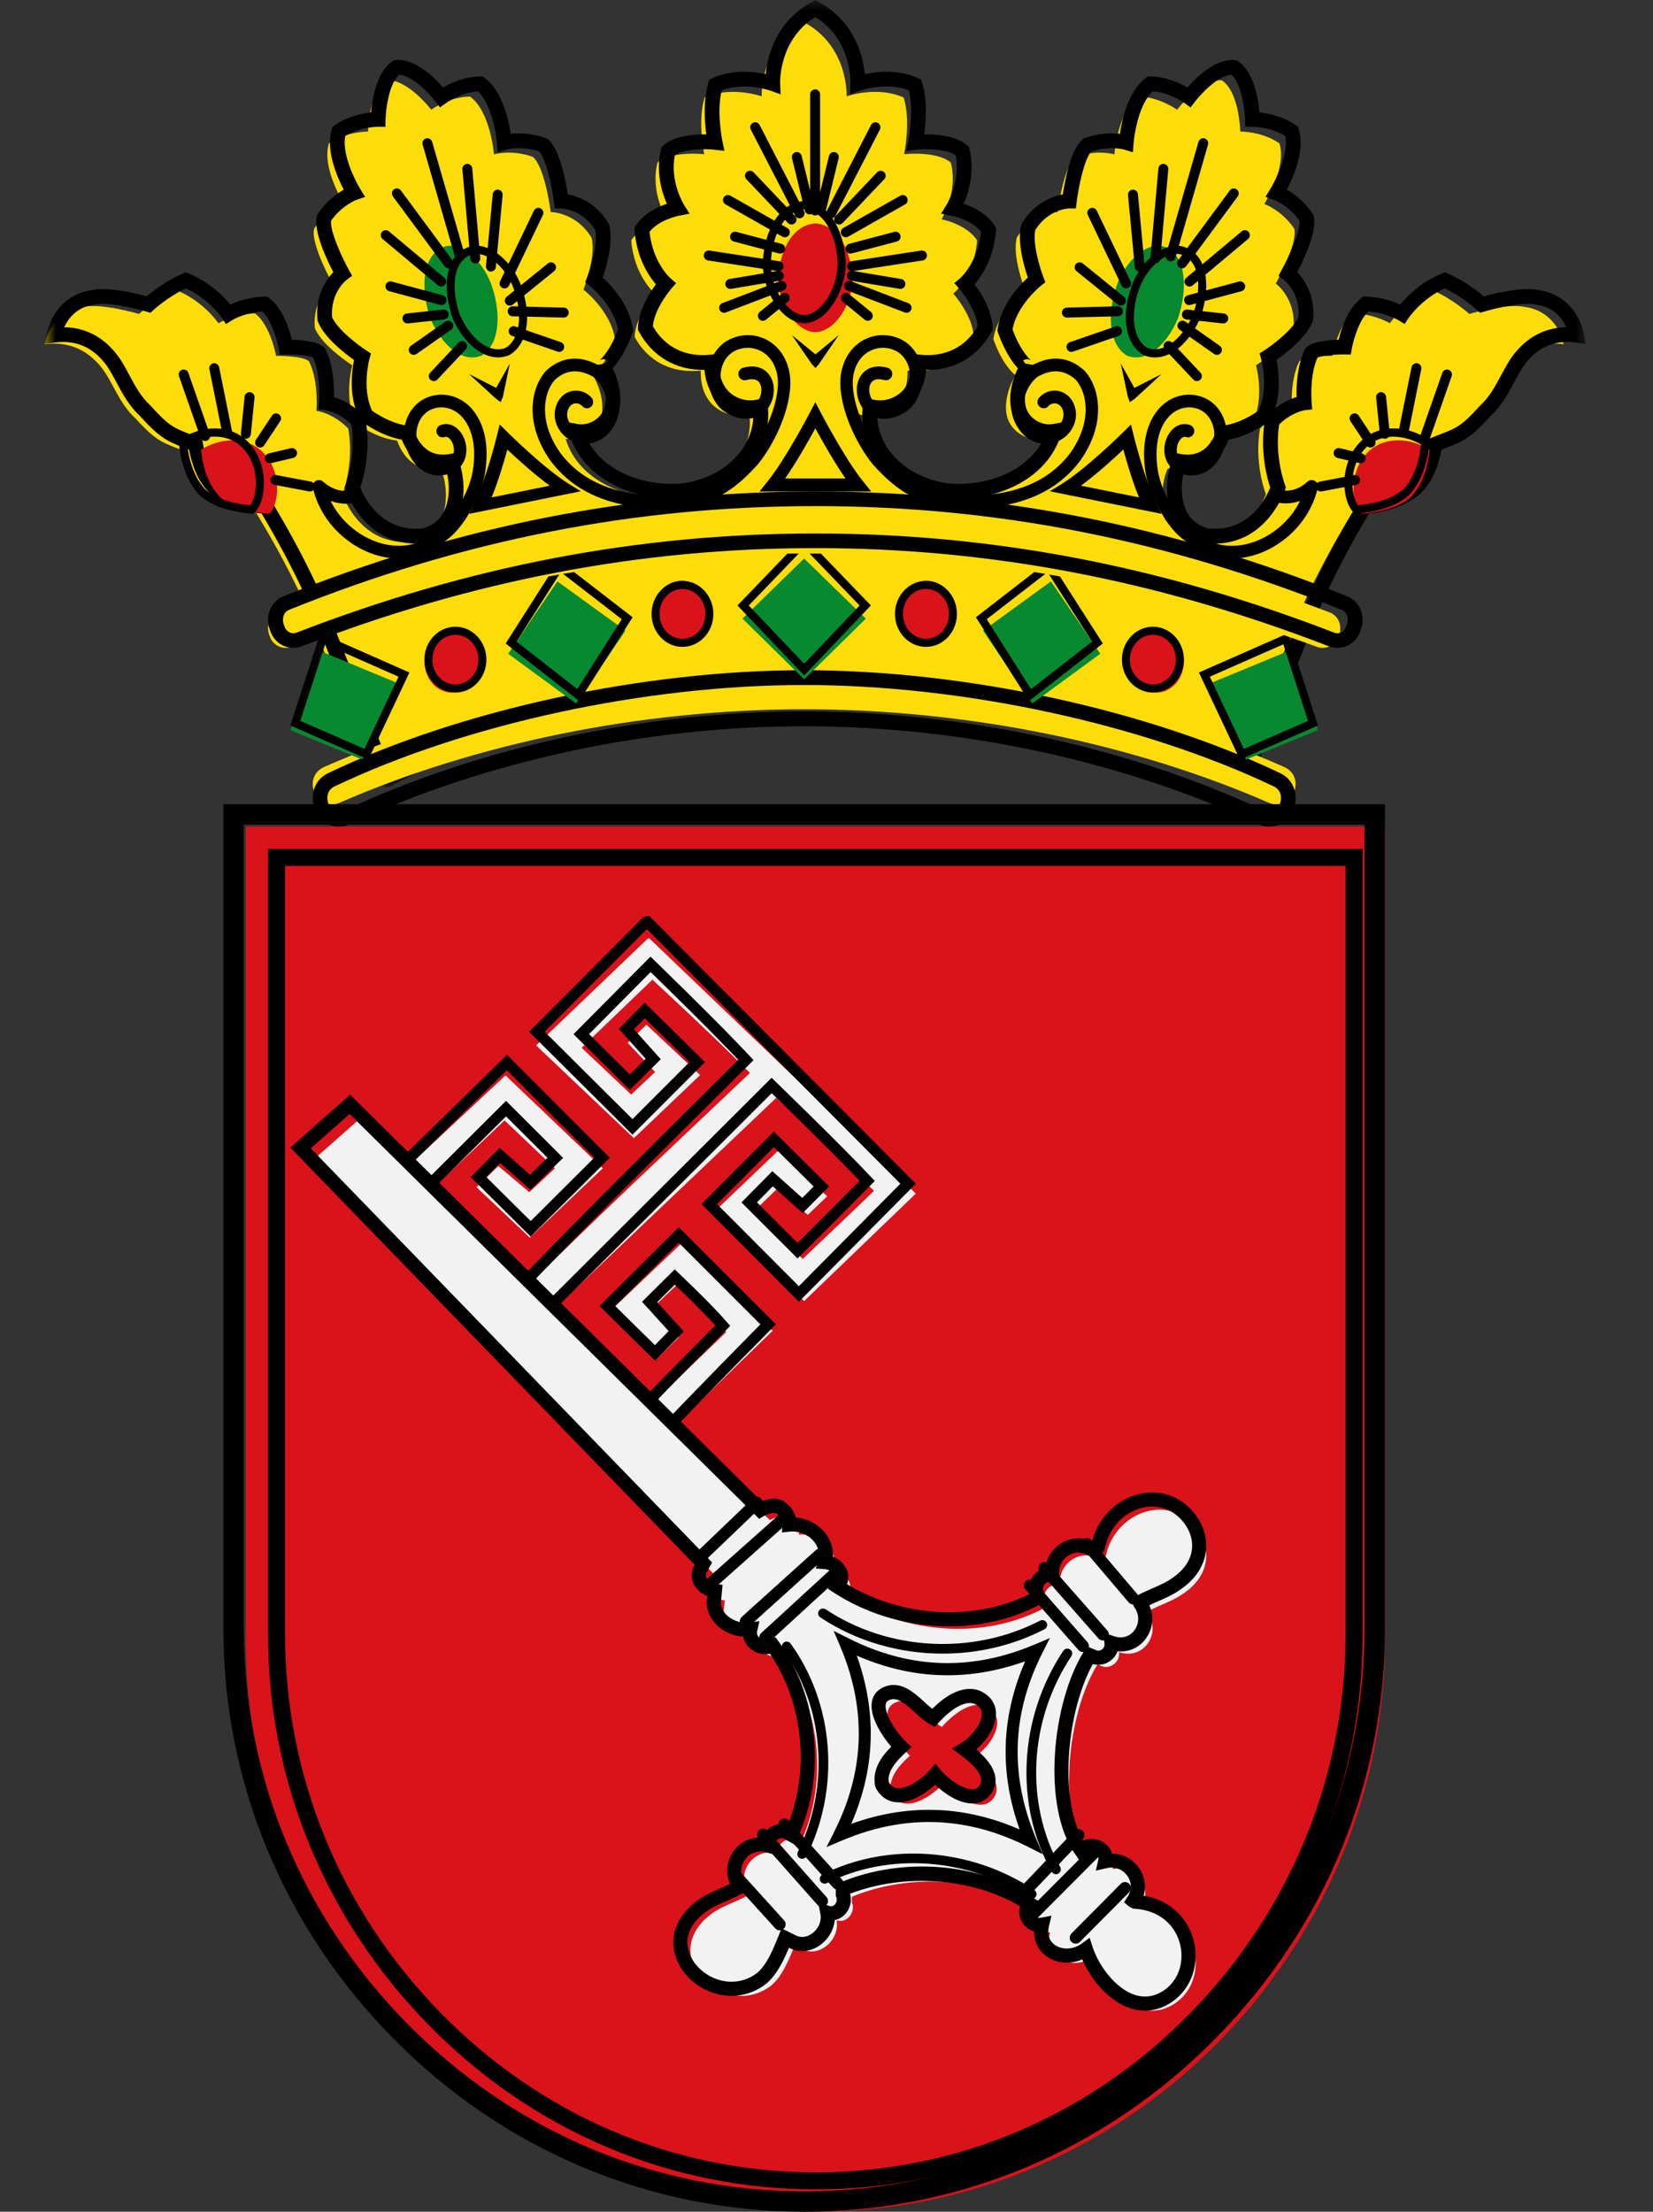
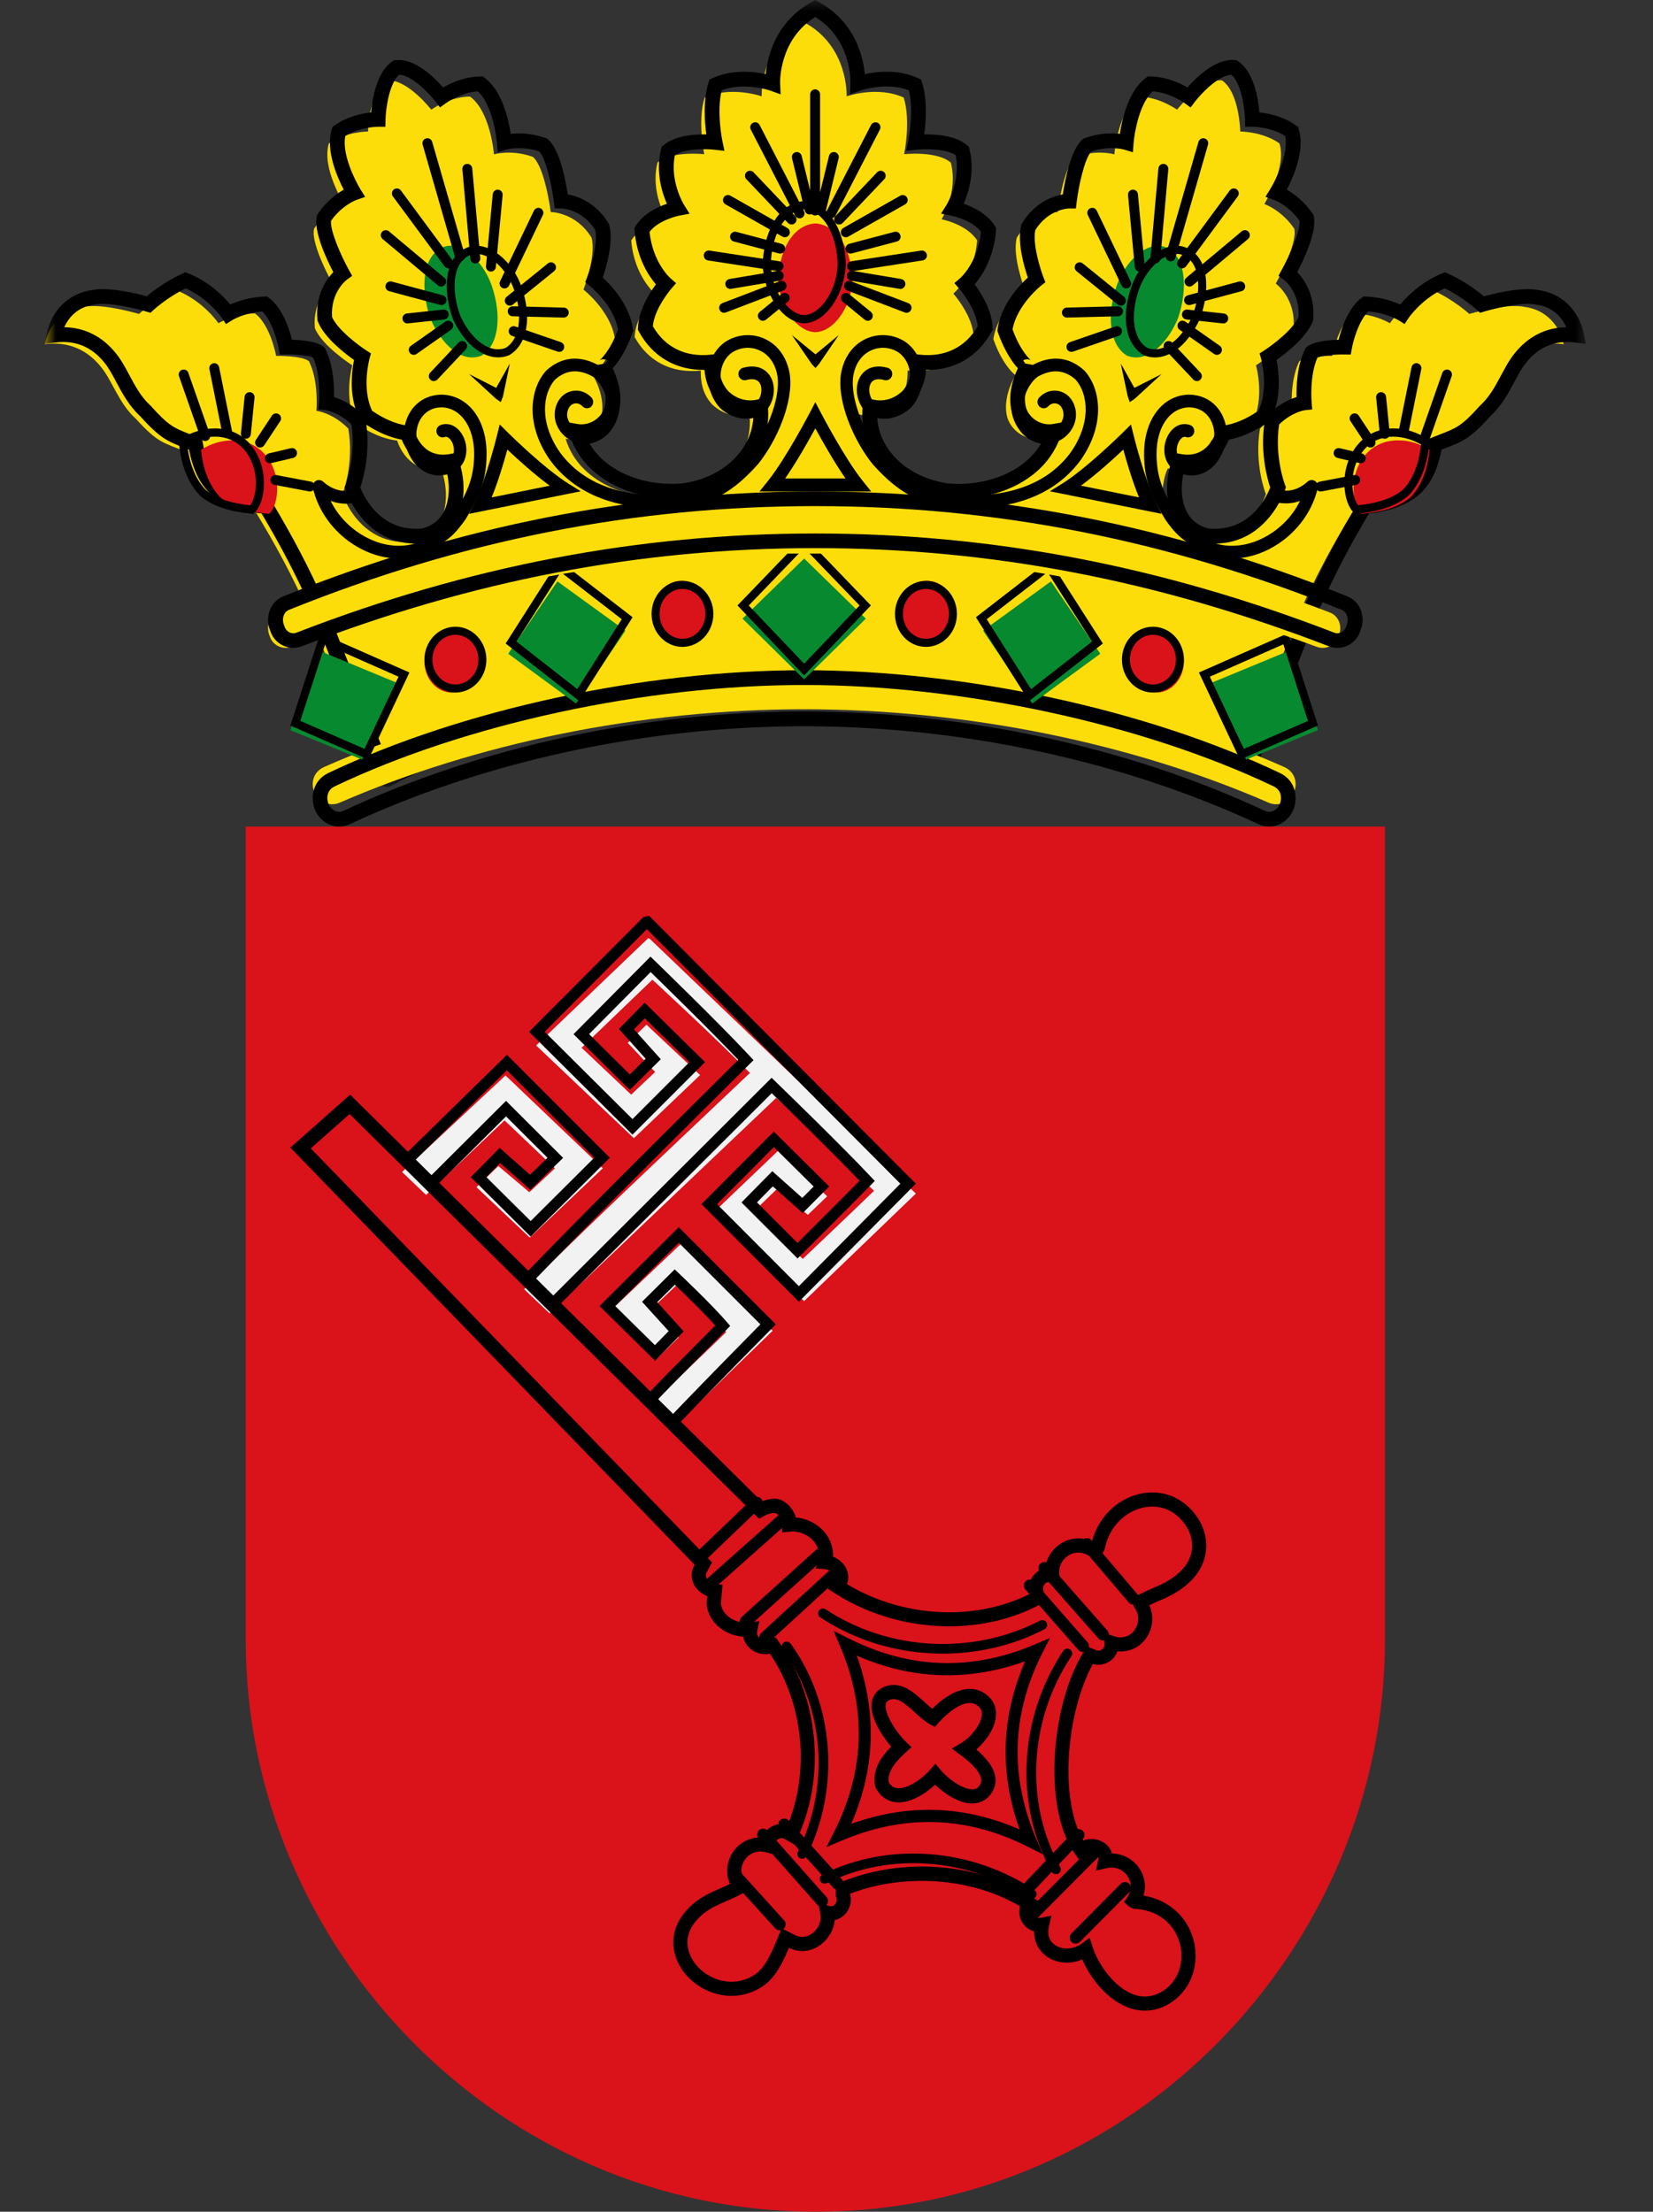
<svg xmlns="http://www.w3.org/2000/svg" xmlns:xlink="http://www.w3.org/1999/xlink" width="74px" height="99px" viewBox="0 0 74 99" version="1.1">
  <rect x="0" y="0" width="74" height="99" fill="#333333" stroke="none" />
  <title>Logos/Bundesländer/Bremen</title>
  <desc>Created with Sketch.</desc>
  <defs>
    <polygon id="path-1" points="9.56937313e-05 0.005 68.995 0.005 68.995 35.224 9.56937313e-05 35.224" />
  </defs>
  <g id="Logos/Bundesländer/Bremen" stroke="none" stroke-width="1" fill="none" fill-rule="evenodd">
    <g id="Group-64" transform="translate(2, 0)">
      <path d="M35.901,4.312 C35.901,4.312 37.273,3.827 38.455,4.367 C38.789,5.415 38.474,6.902 38.474,6.902 C38.474,6.902 39.933,6.74 40.566,7.278 C40.904,8.624 40.151,9.816 40.151,9.816 C40.151,9.816 41.278,10.029 41.743,10.761 C41.615,12.356 40.68,13.143 40.68,13.143 C40.68,13.143 41.561,14.136 41.589,15.087 C41.017,16.132 39.984,16.732 38.631,16.588 C38.631,17.05 38.576,17.597 38.135,18.087 C37.721,18.49 37.114,18.72 36.452,18.547 C36.231,20.45 37.804,21.977 39.901,22.265 C41.834,22.437 44.097,21.574 44.677,19.642 C44.014,19.758 43.324,19.355 43.104,18.72 C42.827,17.798 43.462,16.79 43.462,16.79 C43.466,16.811 42.889,16.384 42.47,15.178 C42.653,13.917 43.88,12.963 43.88,12.963 C43.88,12.963 43.298,11.475 43.518,10.64 C44.219,9.491 45.346,9.491 45.346,9.491 C45.346,9.491 45.598,7.481 46.149,7.02 C47.115,6.675 47.887,6.909 47.887,6.909 C47.887,6.909 48.034,4.999 48.959,4.322 C49.894,4.33 50.694,4.91 50.694,4.91 C50.694,4.91 51.776,3.506 52.702,3.598 C53.487,4.124 53.523,5.887 53.523,5.887 C53.523,5.887 54.515,5.882 55.277,6.418 C55.621,7.502 54.6,9.132 54.6,9.132 C54.6,9.132 55.363,9.391 55.938,10.231 C56.109,10.924 55.113,12.694 55.113,12.694 C55.113,12.694 56.025,13.348 55.906,14.685 C55.586,15.487 54.227,16.353 54.227,16.353 C54.227,16.353 54.651,17.836 54.046,18.962 C52.988,19.694 52.266,19.704 52.219,19.723 C52.219,19.723 51.802,21.235 50.28,20.968 C49.948,21.602 49.673,23.791 51.494,24.252 C53.911,24.493 54.669,22.12 54.669,22.12 C54.669,22.12 54.13,20.764 54.408,19.182 C55.119,18.464 55.836,18.389 55.836,18.389 C55.836,18.389 55.718,17.063 56.168,16.171 C56.472,15.911 57.639,15.93 57.639,15.93 C57.639,15.93 57.891,14.543 58.589,14.028 C59.564,14.06 60.221,14.469 60.221,14.469 C60.221,14.469 60.88,13.481 62.118,12.983 C63.071,13.404 63.777,14.052 63.777,14.052 C63.777,14.052 65.433,13.563 66.234,13.736 C67.227,13.851 67.834,14.6 68,15.407 C66.896,15.263 66.068,15.695 65.487,16.415 C64.963,17.049 64.686,18.058 63.914,18.749 C62.92,19.844 62.672,19.815 61.678,20.218 C61.568,20.824 61.374,21.602 60.822,22.12 C60.298,22.638 59.36,22.898 58.531,22.956 C57.676,24.367 56.958,25.694 56.241,27.277 C56.241,27.307 53.122,35.028 53.122,35 C47.712,32.147 40.028,30.649 34,30.707 C27.972,30.649 20.288,32.147 14.878,35 C14.878,35.028 11.759,27.307 11.759,27.277 C11.042,25.694 10.324,24.367 9.469,22.956 C8.64,22.898 7.702,22.638 7.178,22.12 C6.626,21.602 6.432,20.824 6.322,20.218 C5.328,19.815 5.08,19.844 4.086,18.749 C3.314,18.058 3.037,17.049 2.513,16.415 C1.932,15.695 1.104,15.263 0,15.407 C0.166,14.6 0.773,13.851 1.766,13.736 C2.567,13.563 4.223,14.052 4.223,14.052 C4.223,14.052 4.929,13.404 5.882,12.983 C7.12,13.481 7.779,14.469 7.779,14.469 C7.779,14.469 8.436,14.06 9.412,14.028 C10.109,14.543 10.361,15.93 10.361,15.93 C10.361,15.93 11.528,15.911 11.832,16.171 C12.282,17.063 12.164,18.389 12.164,18.389 C12.164,18.389 12.881,18.464 13.592,19.182 C13.87,20.764 13.332,22.12 13.332,22.12 C13.332,22.12 14.09,24.493 16.506,24.252 C18.327,23.791 18.052,21.602 17.72,20.968 C16.198,21.235 15.781,19.723 15.781,19.723 C15.734,19.704 15.012,19.694 13.954,18.962 C13.35,17.836 13.773,16.353 13.773,16.353 C13.773,16.353 12.414,15.487 12.094,14.685 C11.975,13.348 12.887,12.694 12.887,12.694 C12.887,12.694 11.891,10.924 12.062,10.231 C12.637,9.391 13.401,9.132 13.401,9.132 C13.401,9.132 12.379,7.502 12.724,6.418 C13.485,5.882 14.477,5.887 14.477,5.887 C14.477,5.887 14.514,4.124 15.298,3.598 C16.225,3.506 17.307,4.91 17.307,4.91 C17.307,4.91 18.106,4.33 19.041,4.322 C19.966,4.999 20.113,6.909 20.113,6.909 C20.113,6.909 20.885,6.675 21.851,7.02 C22.403,7.481 22.654,9.491 22.654,9.491 C22.654,9.491 23.781,9.491 24.482,10.64 C24.702,11.475 24.12,12.963 24.12,12.963 C24.12,12.963 25.347,13.917 25.53,15.178 C25.111,16.384 24.534,16.811 24.538,16.79 C24.538,16.79 25.173,17.798 24.897,18.72 C24.676,19.355 23.986,19.758 23.323,19.642 C23.903,21.574 26.166,22.437 28.099,22.265 C30.197,21.977 31.77,20.45 31.549,18.547 C30.886,18.72 30.279,18.49 29.865,18.087 C29.424,17.597 29.369,17.05 29.369,16.588 C28.016,16.732 26.984,16.132 26.411,15.087 C26.439,14.136 27.32,13.143 27.32,13.143 C27.32,13.143 26.385,12.356 26.258,10.761 C26.722,10.029 27.85,9.816 27.85,9.816 C27.85,9.816 27.096,8.624 27.434,7.278 C28.068,6.74 29.527,6.902 29.527,6.902 C29.527,6.902 29.211,5.415 29.546,4.367 C30.728,3.827 32.099,4.312 32.099,4.312 C32.099,4.312 31.998,2.076 34,1 C36.002,2.076 35.901,4.312 35.901,4.312" id="Fill-1" fill="#FCDD09" />
      <g id="Group-5">
        <mask id="mask-2" fill="white">
          <use xlink:href="#path-1" />
        </mask>
        <g id="Clip-4" />
        <path d="M14.131,21.82 C14.296,22.242 15.046,23.828 16.903,23.657 C17.378,23.529 17.715,23.249 17.906,22.824 C18.184,22.206 18.1,21.435 17.966,21.008 C16.845,21.076 16.221,20.275 15.985,19.681 C15.471,19.585 14.94,19.361 14.402,19.012 C14.575,20.331 14.253,21.457 14.131,21.82 M52.092,23.657 C53.959,23.829 54.701,22.244 54.864,21.82 C54.743,21.458 54.42,20.333 54.593,19.012 C54.055,19.361 53.524,19.585 53.01,19.681 C52.774,20.275 52.154,21.077 51.029,21.008 C50.896,21.435 50.811,22.206 51.089,22.824 C51.28,23.249 51.618,23.529 52.092,23.657 M34.857,30.203 C41.245,30.203 48.476,31.844 53.497,34.432 C54.063,33.03 56.237,27.574 56.461,26.996 L56.461,26.984 L56.489,26.92 C57.17,25.399 57.883,24.035 58.803,22.499 L58.892,22.351 L59.064,22.339 C59.95,22.275 60.75,21.987 61.15,21.586 C61.634,21.126 61.813,20.407 61.916,19.831 L61.948,19.652 L62.116,19.584 C62.265,19.522 62.398,19.47 62.519,19.423 C63.19,19.163 63.441,19.066 64.236,18.178 L64.261,18.154 C64.68,17.773 64.947,17.274 65.205,16.79 C65.394,16.438 65.572,16.104 65.804,15.82 C66.408,15.061 67.202,14.66 68.118,14.647 C67.901,14.162 67.47,13.72 66.77,13.637 L66.738,13.632 C66.15,13.503 64.88,13.816 64.44,13.947 L64.259,14.001 L64.12,13.872 C64.113,13.867 63.503,13.305 62.677,12.907 C61.636,13.379 61.063,14.227 61.057,14.236 L60.879,14.504 L60.605,14.333 C60.6,14.33 60.058,14 59.257,13.942 C58.825,14.352 58.579,15.26 58.519,15.595 L58.469,15.871 L58.188,15.867 C57.698,15.861 57.158,15.923 56.978,16.006 C56.618,16.814 56.715,17.991 56.716,18.004 L56.744,18.326 L56.421,18.361 C56.4,18.364 55.849,18.437 55.264,18.997 C55.045,20.442 55.519,21.687 55.524,21.7 L55.566,21.808 L55.531,21.919 C55.523,21.945 54.741,24.331 52.375,24.332 C52.254,24.332 52.13,24.325 52,24.312 L51.952,24.304 C51.269,24.129 50.762,23.711 50.485,23.095 C50.072,22.174 50.263,21.001 50.522,20.499 L50.634,20.282 L50.874,20.325 C52.058,20.536 52.406,19.426 52.441,19.299 L52.485,19.146 L52.632,19.082 C52.678,19.063 52.718,19.058 52.767,19.051 C53.262,18.983 53.789,18.761 54.334,18.39 C54.82,17.384 54.458,16.069 54.455,16.055 L54.389,15.821 L54.593,15.688 C54.939,15.465 55.872,14.771 56.13,14.193 C56.205,13.085 55.496,12.541 55.465,12.518 L55.234,12.345 L55.372,12.091 C55.745,11.42 56.224,10.32 56.176,9.881 C55.679,9.182 55.044,8.95 55.038,8.948 L54.652,8.811 L54.865,8.463 C55.116,8.056 55.7,6.872 55.537,6.086 C54.888,5.677 54.091,5.673 54.069,5.673 L54.069,5.673 L53.743,5.675 L53.736,5.35 C53.727,4.948 53.596,3.761 53.127,3.345 C52.529,3.371 51.736,4.235 51.495,4.551 L51.297,4.81 L51.035,4.617 C51.029,4.613 50.371,4.139 49.605,4.089 C49.01,4.628 48.785,5.928 48.748,6.405 L48.716,6.816 L48.321,6.695 C48.316,6.694 47.666,6.508 46.852,6.781 C46.555,7.107 46.294,8.279 46.2,9.041 L46.164,9.331 L45.871,9.331 C45.835,9.331 44.941,9.355 44.348,10.294 C44.217,10.914 44.562,12.022 44.71,12.406 L44.798,12.634 L44.606,12.785 C44.595,12.793 43.527,13.65 43.328,14.743 C43.691,15.755 44.152,16.128 44.157,16.131 C44.094,16.085 43.942,16.044 43.805,16.13 L43.894,16.27 L44.307,16.346 L44.366,16.649 L44.203,16.693 C44.066,16.957 43.757,17.656 43.94,18.275 C44.105,18.754 44.635,19.067 45.142,18.979 L45.669,18.886 L45.517,19.398 C44.88,21.548 42.452,22.484 40.383,22.296 C38.002,21.965 36.393,20.186 36.626,18.155 L36.67,17.776 L37.04,17.874 C37.532,18.004 38.031,17.864 38.41,17.491 C38.759,17.097 38.809,16.639 38.809,16.205 L38.809,15.837 L39.176,15.876 C40.304,15.997 41.223,15.547 41.769,14.604 C41.707,13.93 41.159,13.17 40.945,12.925 L40.724,12.673 L40.979,12.456 C41.011,12.428 41.772,11.751 41.918,10.379 C41.503,9.837 40.61,9.657 40.6,9.655 L40.128,9.564 L40.382,9.156 C40.388,9.146 41.017,8.109 40.783,6.945 C40.313,6.638 39.341,6.665 39.019,6.701 L38.565,6.751 L38.658,6.304 C38.661,6.291 38.925,5 38.687,4.042 C37.669,3.65 36.527,4.051 36.515,4.055 L36.051,4.222 L36.072,3.73 C36.076,3.641 36.127,1.766 34.498,0.763 C32.856,1.776 32.922,3.709 32.923,3.729 L32.945,4.222 L32.481,4.055 C32.469,4.051 31.32,3.653 30.308,4.042 C30.07,5.002 30.334,6.291 30.337,6.304 L30.431,6.751 L29.977,6.701 C29.63,6.662 28.68,6.638 28.213,6.944 C27.976,8.116 28.607,9.146 28.613,9.156 L28.869,9.565 L28.395,9.656 C28.386,9.657 27.493,9.837 27.077,10.379 C27.224,11.751 27.985,12.428 28.018,12.457 L28.267,12.674 L28.051,12.924 C28.043,12.933 27.299,13.795 27.226,14.604 C27.772,15.547 28.689,15.999 29.82,15.876 L30.186,15.837 L30.186,16.205 C30.186,16.639 30.236,17.097 30.601,17.507 C30.964,17.864 31.464,18.004 31.955,17.874 L32.325,17.776 L32.369,18.155 C32.602,20.186 30.994,21.965 28.628,22.294 C26.544,22.482 24.115,21.548 23.478,19.398 L23.326,18.886 L23.853,18.979 C24.36,19.068 24.891,18.754 25.059,18.262 C25.239,17.653 24.93,16.956 24.792,16.692 L24.627,16.648 L24.689,16.343 L25.103,16.269 L25.192,16.131 C25.054,16.044 24.902,16.085 24.839,16.131 C24.843,16.128 25.304,15.755 25.668,14.743 C25.468,13.65 24.4,12.793 24.389,12.784 L24.199,12.633 L24.285,12.406 C24.433,12.022 24.778,10.914 24.647,10.294 C24.055,9.355 23.16,9.331 23.122,9.331 L22.833,9.327 L22.796,9.041 C22.702,8.279 22.441,7.107 22.143,6.781 C21.33,6.508 20.68,6.694 20.673,6.696 L20.281,6.812 L20.247,6.405 C20.211,5.928 19.986,4.628 19.39,4.089 C18.624,4.139 17.967,4.613 17.96,4.618 L17.698,4.808 L17.501,4.551 C17.259,4.235 16.467,3.371 15.869,3.345 C15.4,3.761 15.268,4.948 15.259,5.35 L15.252,5.675 L14.926,5.673 C14.919,5.673 14.108,5.677 13.459,6.086 C13.295,6.873 13.88,8.056 14.13,8.463 L14.347,8.814 L13.956,8.949 C13.952,8.95 13.316,9.182 12.82,9.881 C12.772,10.32 13.251,11.42 13.623,12.091 L13.765,12.347 L13.529,12.519 C13.5,12.541 12.79,13.085 12.865,14.193 C13.124,14.771 14.056,15.465 14.402,15.688 L14.607,15.821 L14.541,16.055 C14.537,16.068 14.178,17.389 14.661,18.39 C15.207,18.761 15.733,18.983 16.229,19.051 C16.278,19.058 16.317,19.063 16.364,19.083 L16.512,19.145 L16.554,19.3 C16.59,19.426 16.938,20.535 18.121,20.325 L18.361,20.282 L18.473,20.499 C18.733,21.002 18.924,22.174 18.51,23.095 C18.233,23.711 17.726,24.129 17.044,24.304 L16.995,24.312 C14.335,24.582 13.473,21.946 13.464,21.919 L13.429,21.808 L13.472,21.7 C13.476,21.687 13.951,20.442 13.731,18.997 C13.146,18.437 12.596,18.364 12.572,18.36 L12.255,18.322 L12.28,18.004 C12.281,17.992 12.377,16.814 12.017,16.006 C11.837,15.923 11.298,15.861 10.807,15.867 L10.527,15.871 L10.476,15.595 C10.416,15.26 10.17,14.352 9.738,13.942 C8.929,14 8.396,14.329 8.391,14.333 L8.116,14.506 L7.938,14.235 C7.932,14.227 7.36,13.379 6.318,12.907 C5.489,13.306 4.882,13.866 4.875,13.872 L4.737,14.001 L4.555,13.947 C4.116,13.816 2.847,13.503 2.258,13.632 L2.225,13.637 C1.526,13.72 1.094,14.162 0.877,14.647 C1.794,14.661 2.588,15.061 3.194,15.823 C3.424,16.104 3.602,16.438 3.79,16.79 C4.048,17.273 4.315,17.773 4.735,18.154 L4.759,18.178 C5.555,19.066 5.806,19.163 6.476,19.424 C6.597,19.47 6.73,19.522 6.88,19.584 L7.048,19.652 L7.08,19.831 C7.183,20.407 7.362,21.127 7.84,21.581 C8.246,21.987 9.045,22.275 9.932,22.339 L10.104,22.351 L10.192,22.499 C11.112,24.035 11.826,25.399 12.506,26.92 L12.535,26.996 C12.758,27.574 14.933,33.03 15.498,34.432 C20.613,31.796 28.024,30.138 34.501,30.205 C34.619,30.204 34.738,30.203 34.857,30.203 M53.665,35.224 L53.583,35.224 L53.509,35.185 C48.478,32.499 41.021,30.812 34.501,30.866 C27.982,30.808 20.517,32.498 15.486,35.185 L15.413,35.224 L15.33,35.224 C15.102,35.224 15.102,35.224 14.53,33.796 C14.236,33.063 13.846,32.086 13.455,31.108 C12.305,28.223 11.991,27.436 11.905,27.188 L11.902,27.189 C11.254,25.741 10.575,24.438 9.711,22.983 C8.728,22.883 7.864,22.541 7.377,22.053 C6.82,21.524 6.59,20.769 6.462,20.128 C6.382,20.096 6.307,20.067 6.236,20.039 C5.528,19.764 5.17,19.626 4.277,18.631 C3.78,18.176 3.475,17.605 3.206,17.101 C3.033,16.778 2.87,16.472 2.679,16.238 C2.105,15.518 1.36,15.214 0.46,15.333 L9.56937313e-05,15.393 L0.092,14.939 C0.308,13.877 1.108,13.111 2.132,12.983 C2.862,12.832 4.094,13.133 4.568,13.263 C4.83,13.043 5.428,12.578 6.177,12.243 L6.306,12.185 L6.438,12.239 C7.389,12.626 8.02,13.28 8.31,13.632 C8.614,13.493 9.156,13.298 9.839,13.275 L9.956,13.271 L10.049,13.341 C10.654,13.793 10.952,14.734 11.069,15.207 C11.5,15.218 12.2,15.277 12.494,15.532 L12.544,15.575 L12.573,15.634 C12.933,16.356 12.964,17.304 12.953,17.774 C13.19,17.847 13.538,17.992 13.908,18.278 C13.643,17.424 13.765,16.528 13.849,16.112 C13.433,15.82 12.515,15.114 12.231,14.393 L12.214,14.348 L12.209,14.301 C12.113,13.202 12.616,12.5 12.921,12.182 C12.625,11.615 12.023,10.342 12.185,9.673 L12.2,9.616 L12.233,9.567 C12.616,8.999 13.078,8.667 13.389,8.49 C13.092,7.922 12.563,6.712 12.855,5.783 L12.888,5.677 L12.978,5.613 C13.55,5.205 14.226,5.074 14.614,5.032 C14.663,4.448 14.85,3.23 15.565,2.745 L15.634,2.698 L15.717,2.69 C16.577,2.603 17.449,3.472 17.835,3.915 C18.173,3.721 18.797,3.429 19.5,3.423 L19.611,3.422 L19.7,3.488 C20.483,4.068 20.768,5.358 20.864,5.991 C21.219,5.951 21.788,5.949 22.432,6.182 L22.488,6.202 L22.534,6.24 C23.059,6.685 23.322,8.069 23.417,8.701 C23.85,8.779 24.671,9.051 25.241,9.996 L25.265,10.037 L25.277,10.083 C25.473,10.833 25.146,11.944 24.982,12.424 C25.356,12.767 26.179,13.632 26.335,14.726 L26.347,14.805 L26.321,14.88 C26.107,15.504 25.758,16.14 25.427,16.482 C25.618,16.877 25.92,17.683 25.69,18.463 C25.474,19.092 24.905,19.539 24.275,19.635 C24.992,21.141 26.9,21.788 28.552,21.637 C30.399,21.38 31.708,20.095 31.729,18.577 C31.143,18.614 30.563,18.397 30.12,17.961 C29.706,17.496 29.575,16.994 29.538,16.556 C28.271,16.579 27.21,15.966 26.599,14.838 L26.557,14.76 L26.56,14.672 C26.582,13.889 27.081,13.109 27.363,12.728 C27.049,12.362 26.506,11.562 26.407,10.316 L26.398,10.207 L26.456,10.115 C26.802,9.562 27.435,9.265 27.855,9.121 C27.635,8.622 27.342,7.694 27.595,6.675 L27.62,6.572 L27.7,6.504 C28.211,6.065 29.088,6.006 29.62,6.017 C29.545,5.467 29.469,4.486 29.717,3.7 L29.761,3.561 L29.893,3.5 C30.779,3.09 31.741,3.2 32.28,3.317 C32.355,2.55 32.712,0.977 34.339,0.092 L34.498,0.005 L34.656,0.092 C36.284,0.977 36.641,2.55 36.716,3.317 C37.254,3.199 38.216,3.089 39.102,3.5 L39.235,3.561 L39.279,3.7 C39.526,4.486 39.45,5.467 39.376,6.017 C39.908,6.005 40.785,6.064 41.295,6.504 L41.375,6.572 L41.4,6.675 C41.653,7.694 41.36,8.622 41.14,9.121 C41.56,9.265 42.193,9.562 42.539,10.115 L42.597,10.207 L42.589,10.316 C42.49,11.562 41.946,12.362 41.632,12.728 C41.914,13.109 42.413,13.889 42.436,14.672 L42.438,14.76 L42.396,14.838 C41.785,15.966 40.722,16.586 39.458,16.556 C39.421,16.994 39.292,17.493 38.89,17.945 C38.435,18.394 37.855,18.613 37.266,18.577 C37.287,20.095 38.598,21.381 40.458,21.639 C42.096,21.787 44.004,21.141 44.72,19.635 C44.091,19.539 43.522,19.094 43.31,18.476 C43.076,17.687 43.378,16.878 43.568,16.483 C43.238,16.141 42.888,15.503 42.674,14.88 L42.649,14.805 L42.66,14.726 C42.817,13.632 43.639,12.767 44.013,12.424 C43.849,11.944 43.523,10.833 43.718,10.083 L43.73,10.037 L43.755,9.996 C44.324,9.051 45.145,8.779 45.579,8.701 C45.674,8.069 45.936,6.685 46.462,6.24 L46.507,6.202 L46.563,6.182 C47.207,5.948 47.777,5.95 48.132,5.991 C48.227,5.358 48.512,4.068 49.295,3.488 L49.384,3.422 L49.495,3.423 C50.198,3.429 50.823,3.721 51.161,3.915 C51.546,3.472 52.421,2.604 53.278,2.69 L53.361,2.698 L53.431,2.745 C54.145,3.23 54.332,4.448 54.381,5.032 C54.769,5.074 55.446,5.205 56.017,5.613 L56.108,5.677 L56.141,5.783 C56.432,6.712 55.903,7.922 55.607,8.49 C55.918,8.667 56.379,8.999 56.763,9.567 L56.796,9.616 L56.81,9.673 C56.973,10.342 56.37,11.615 56.074,12.182 C56.379,12.5 56.882,13.202 56.786,14.301 L56.782,14.348 L56.764,14.393 C56.48,15.114 55.562,15.82 55.146,16.112 C55.23,16.528 55.353,17.424 55.087,18.278 C55.458,17.992 55.806,17.847 56.042,17.774 C56.032,17.304 56.062,16.356 56.422,15.634 L56.452,15.575 L56.501,15.532 C56.795,15.277 57.496,15.218 57.926,15.207 C58.043,14.734 58.341,13.793 58.946,13.341 L59.04,13.271 L59.156,13.275 C59.84,13.298 60.381,13.493 60.686,13.632 C60.975,13.28 61.606,12.626 62.558,12.239 L62.689,12.185 L62.818,12.243 C63.567,12.578 64.165,13.043 64.428,13.263 C64.901,13.133 66.134,12.832 66.863,12.983 C67.888,13.111 68.687,13.877 68.903,14.939 L68.995,15.393 L68.536,15.333 C67.635,15.214 66.89,15.518 66.319,16.235 C66.125,16.472 65.962,16.778 65.789,17.102 C65.52,17.605 65.216,18.176 64.718,18.631 C63.825,19.626 63.468,19.764 62.759,20.039 C62.688,20.067 62.613,20.096 62.533,20.128 C62.406,20.769 62.175,21.524 61.612,22.059 C61.131,22.541 60.268,22.883 59.285,22.983 C58.42,24.438 57.741,25.741 57.094,27.189 L57.09,27.188 C57.004,27.436 56.69,28.223 55.54,31.108 C55.15,32.086 54.76,33.063 54.466,33.796 C53.894,35.224 53.894,35.224 53.665,35.224" id="Fill-3" fill="#000000" mask="url(#mask-2)" />
      </g>
      <path d="M13.189,35.937 C12.715,36.13 12.24,35.853 12.072,35.465 C11.905,35.048 12.017,34.549 12.519,34.328 C18.686,31.581 27.042,30 34,30 C40.958,30 49.314,31.581 55.481,34.328 C55.983,34.549 56.095,35.048 55.928,35.465 C55.76,35.853 55.285,36.13 54.811,35.937 C48.701,33.274 41.319,31.748 34,31.748 C26.681,31.748 19.299,33.274 13.189,35.937" id="Fill-6" fill="#FCDD09" />
      <path d="M33.999,31.846 C41.161,31.846 48.492,33.429 54.641,36.302 C54.75,36.35 54.868,36.352 54.984,36.304 C55.122,36.247 55.239,36.126 55.298,35.98 C55.399,35.71 55.355,35.36 55.023,35.202 C49.157,32.402 41.102,30.662 33.999,30.662 C26.897,30.662 18.842,32.402 12.977,35.202 C12.644,35.36 12.6,35.71 12.704,35.987 C12.76,36.126 12.877,36.247 13.016,36.304 C13.131,36.351 13.247,36.35 13.362,36.301 C19.51,33.428 26.839,31.846 33.999,31.846 M54.815,37 C54.664,37 54.514,36.969 54.372,36.906 C48.3,34.069 41.068,32.508 33.999,32.508 C26.931,32.508 19.699,34.069 13.635,36.903 L13.628,36.906 C13.351,37.028 13.045,37.031 12.767,36.917 C12.463,36.792 12.217,36.541 12.092,36.228 C11.879,35.66 12.02,34.924 12.696,34.603 C18.642,31.764 26.806,30 33.999,30 C41.193,30 49.356,31.764 55.303,34.604 C55.979,34.924 56.12,35.66 55.91,36.221 C55.782,36.541 55.536,36.792 55.232,36.917 C55.097,36.972 54.956,37 54.815,37" id="Fill-8" fill="#000000" />
      <path d="M49.766,11.005 C49.066,11.054 48.288,11.867 47.969,12.853 C47.55,14.128 47.661,15.435 48.445,15.915 C49.283,16.266 50.202,15.498 50.733,14.254 C51.18,12.946 51.1,11.509 50.234,11.095 C50.088,11.017 49.928,10.994 49.766,11.005 M18.073,11.005 C17.967,11.016 17.869,11.043 17.771,11.095 C16.905,11.509 16.818,12.946 17.265,14.254 C17.795,15.498 18.722,16.266 19.561,15.915 C20.343,15.435 20.455,14.128 20.036,12.853 C19.693,11.791 18.811,10.927 18.073,11.005" id="Fill-10" fill="#078930" />
      <path d="M19.253,11.366 C19.163,11.375 19.088,11.395 19.016,11.431 C18.225,11.786 18.212,13.06 18.605,14.136 C19.108,15.24 19.942,15.835 20.631,15.574 C21.263,15.2 21.419,14.128 21.01,12.96 C20.69,12.033 19.885,11.303 19.253,11.366 M20.301,15.997 C19.548,15.997 18.764,15.351 18.273,14.274 C17.818,13.027 17.878,11.546 18.864,11.103 C18.968,11.051 19.086,11.018 19.218,11.005 L19.219,11.005 C20.016,10.928 20.972,11.749 21.348,12.84 C21.826,14.204 21.605,15.433 20.796,15.896 L20.773,15.907 C20.619,15.968 20.461,15.997 20.301,15.997 M49.367,15.574 C50.054,15.834 50.883,15.238 51.391,14.123 C51.778,13.058 51.768,11.785 50.988,11.434 C50.876,11.379 50.75,11.356 50.609,11.366 C49.994,11.407 49.282,12.106 48.988,12.959 C48.578,14.128 48.734,15.2 49.367,15.574 M49.708,16 C49.545,16 49.383,15.97 49.225,15.907 L49.201,15.896 C48.393,15.433 48.171,14.204 48.65,12.839 C48.993,11.843 49.825,11.054 50.586,11.005 C50.79,10.991 50.977,11.025 51.139,11.106 C52.161,11.564 52.159,13.063 51.722,14.261 C51.222,15.361 50.457,16 49.708,16" id="Fill-12" fill="#000000" />
      <path d="M60.575,19.71 C60.08,19.713 59.595,19.879 59.224,20.251 C58.345,21.139 58.51,22.6 58.949,23 C59.581,22.943 60.522,22.798 61.154,22.254 C61.758,21.624 61.945,20.735 62,20.134 C61.574,19.862 61.069,19.706 60.575,19.71 M8.432,19.71 C7.938,19.706 7.426,19.862 7,20.134 C7.055,20.735 7.249,21.624 7.854,22.254 C8.485,22.798 9.419,22.943 10.051,23 C10.49,22.6 10.655,21.139 9.776,20.251 C9.405,19.879 8.927,19.713 8.432,19.71 M34.5,10 C33.392,10.085 32.872,11.377 32.845,12.522 C32.872,13.638 33.612,14.84 34.5,14.87 C35.388,14.84 36.135,13.638 36.163,12.522 C36.135,11.377 35.608,10.085 34.5,10" id="Fill-14" fill="#DA121A" />
      <path d="M34,9.369 C33.011,9.46 32.532,10.707 32.506,11.833 C32.534,12.971 33.262,14.079 34.006,14.104 C34.742,14.079 35.474,12.971 35.501,11.824 C35.476,10.707 34.994,9.46 34,9.369 L34,9.369 Z M34.006,14.472 C32.971,14.437 32.175,13.05 32.146,11.833 C32.176,10.533 32.764,9.099 33.986,9.001 L34,9 L34.014,9.001 C35.241,9.099 35.832,10.533 35.862,11.824 C35.832,13.05 35.033,14.437 34.006,14.472 L34.006,14.472 Z M6.38,19.901 C6.439,20.428 6.621,21.294 7.183,21.901 C7.612,22.283 8.277,22.521 9.203,22.618 C9.327,22.454 9.444,22.127 9.455,21.694 C9.471,21.061 9.257,20.464 8.868,20.056 C8.549,19.726 8.123,19.549 7.637,19.545 C7.206,19.542 6.768,19.668 6.38,19.901 L6.38,19.901 Z M9.338,23 L9.258,22.993 C8.208,22.895 7.448,22.625 6.934,22.167 C6.276,21.457 6.07,20.501 6.01,19.822 L6,19.712 L6.091,19.651 C6.553,19.345 7.096,19.177 7.622,19.177 L7.639,19.177 C8.224,19.181 8.738,19.397 9.125,19.799 C9.582,20.278 9.834,20.972 9.815,21.703 C9.802,22.238 9.641,22.713 9.397,22.944 L9.338,23 Z M60.371,19.545 C60.028,19.548 59.535,19.638 59.132,20.057 C58.743,20.464 58.529,21.061 58.545,21.694 C58.556,22.127 58.673,22.454 58.798,22.618 C59.729,22.521 60.396,22.282 60.837,21.889 C61.359,21.323 61.553,20.516 61.62,19.901 C61.233,19.668 60.799,19.552 60.371,19.545 L60.371,19.545 Z M58.662,23 L58.603,22.945 C58.359,22.713 58.198,22.238 58.185,21.704 C58.166,20.972 58.418,20.278 58.875,19.8 C59.262,19.397 59.779,19.182 60.368,19.177 L60.369,19.177 L60.386,19.177 C60.906,19.177 61.446,19.345 61.909,19.651 L62,19.712 L61.99,19.822 C61.93,20.505 61.725,21.464 61.086,22.154 C60.56,22.624 59.798,22.894 58.742,22.993 L58.662,23 Z" id="Fill-16" fill="#000000" />
      <path d="M48.783,17.362 L48.173,16.272 L48.487,17.749 L48.578,18 L48.806,17.844 L50,16.744 L48.783,17.362 Z M20.198,17.844 L20.418,18 L20.516,17.749 L20.823,16.272 L20.213,17.362 L19,16.744 L20.198,17.844 Z M34.346,16.303 L34.506,16.473 L34.657,16.303 L35.548,15 L34.506,15.862 L33.452,15 L34.346,16.303 Z" id="Fill-18" fill="#000000" />
      <path d="M20.712,20.124 C20.564,20.664 20.307,21.541 20.009,22.265 L22.61,21.74 C21.913,21.229 21.161,20.547 20.712,20.124 L20.712,20.124 Z M19,23 L19.234,22.53 C19.761,21.472 20.238,19.537 20.243,19.518 L20.37,19 L20.777,19.403 C20.792,19.419 22.383,20.989 23.468,21.661 L24,21.99 L19,23 Z" id="Fill-20" fill="#000000" />
      <path d="M55.771,29.102 L52.091,30.622 L53.787,34 L57,32.684 L55.771,29.102 Z M12.237,29.102 L11,32.684 L14.213,34 L15.909,30.622 L12.237,29.102 Z M45.047,26.024 L42.009,28.231 L44.211,31.492 L47.257,29.262 L45.047,26.024 Z M22.953,26.024 L20.751,29.262 L23.789,31.492 L25.999,28.231 L22.953,26.024 Z M34,25 L31.24,27.691 L34,30.41 L36.76,27.691 L34,25 Z" id="Fill-22" fill="#078930" />
      <path d="M31.519,27.103 L34,29.708 L36.482,27.103 L34,24.525 L31.519,27.103 Z M34,30.236 L31.015,27.101 L34,24 L36.986,27.101 L34,30.236 Z M42.173,27.717 L44.157,30.847 L46.887,28.718 L44.896,25.609 L42.173,27.717 Z M44.067,31.381 L41.689,27.629 L44.985,25.077 L47.371,28.804 L44.067,31.381 Z M21.121,28.718 L23.844,30.847 L25.834,27.717 L23.105,25.609 L21.121,28.718 Z M23.933,31.381 L20.637,28.804 L23.015,25.077 L26.319,27.629 L23.933,31.381 Z M11.445,32.268 L14.317,33.522 L15.841,30.29 L12.556,28.84 L11.445,32.268 Z M14.491,34 L11,32.476 L12.339,28.342 L16.328,30.102 L14.491,34 Z M52.16,30.29 L53.683,33.522 L56.555,32.268 L55.451,28.84 L52.16,30.29 Z M53.51,34 L51.672,30.102 L55.669,28.342 L57,32.476 L53.51,34 Z" id="Fill-24" fill="#000000" />
      <path d="M49.778,28.212 C49.104,28.212 48.556,28.835 48.556,29.606 C48.556,30.377 49.104,31 49.778,31 C50.452,31 51,30.377 51,29.606 C51,28.835 50.452,28.212 49.778,28.212 M18.222,28.212 C17.548,28.212 17,28.835 17,29.606 C17,30.377 17.548,31 18.222,31 C18.896,31 19.444,30.377 19.444,29.606 C19.444,28.835 18.896,28.212 18.222,28.212 M39.509,26 C38.835,26 38.288,26.631 38.288,27.402 C38.288,28.173 38.835,28.796 39.509,28.796 C40.183,28.796 40.731,28.173 40.731,27.402 C40.731,26.631 40.183,26 39.509,26 M28.491,26 C27.817,26 27.276,26.631 27.276,27.402 C27.276,28.173 27.817,28.796 28.491,28.796 C29.165,28.796 29.712,28.173 29.712,27.402 C29.712,26.631 29.165,26 28.491,26" id="Fill-26" fill="#DA121A" />
      <path d="M28.548,26.361 C27.984,26.361 27.525,26.864 27.525,27.481 C27.525,28.095 27.984,28.594 28.548,28.594 C29.117,28.594 29.579,28.095 29.579,27.481 C29.579,26.864 29.117,26.361 28.548,26.361 M28.548,28.955 C27.788,28.955 27.169,28.294 27.169,27.481 C27.169,26.665 27.788,26 28.548,26 C29.313,26 29.935,26.665 29.935,27.481 C29.935,28.294 29.313,28.955 28.548,28.955 M39.452,26.361 C38.883,26.361 38.421,26.864 38.421,27.481 C38.421,28.095 38.883,28.594 39.452,28.594 C40.02,28.594 40.483,28.095 40.483,27.481 C40.483,26.864 40.02,26.361 39.452,26.361 M39.452,28.955 C38.687,28.955 38.065,28.294 38.065,27.481 C38.065,26.665 38.687,26 39.452,26 C40.217,26 40.839,26.665 40.839,27.481 C40.839,28.294 40.217,28.955 39.452,28.955 M18.387,28.414 C17.818,28.414 17.356,28.913 17.356,29.526 C17.356,30.14 17.818,30.639 18.387,30.639 C18.956,30.639 19.418,30.14 19.418,29.526 C19.418,28.913 18.956,28.414 18.387,28.414 M18.387,31 C17.622,31 17,30.339 17,29.526 C17,28.714 17.622,28.053 18.387,28.053 C19.152,28.053 19.774,28.714 19.774,29.526 C19.774,30.339 19.152,31 18.387,31 M49.613,28.414 C49.044,28.414 48.582,28.913 48.582,29.526 C48.582,30.14 49.044,30.639 49.613,30.639 C50.182,30.639 50.644,30.14 50.644,29.526 C50.644,28.913 50.182,28.414 49.613,28.414 M49.613,31 C48.848,31 48.226,30.339 48.226,29.526 C48.226,28.714 48.848,28.053 49.613,28.053 C50.378,28.053 51,28.714 51,29.526 C51,30.339 50.378,31 49.613,31" id="Fill-28" fill="#000000" />
      <path d="M57.499,27.403 C57.97,27.567 58.109,28.087 57.915,28.497 C57.804,28.853 57.388,29.099 56.972,28.961 C49.18,26.091 41.552,24.777 34,24.777 C26.448,24.777 18.82,26.091 11.028,28.961 C10.612,29.099 10.195,28.853 10.085,28.497 C9.891,28.087 10.03,27.567 10.501,27.403 C18.293,24.422 26.033,23 34,23 C41.967,23 49.707,24.422 57.499,27.403" id="Fill-30" fill="#FCDD09" />
      <path d="M34.5,23.88 C42.411,23.88 50.017,25.335 57.753,28.328 C57.87,28.369 57.977,28.338 58.044,28.304 C58.147,28.252 58.228,28.157 58.26,28.05 L58.275,28.009 C58.346,27.851 58.351,27.669 58.288,27.522 C58.239,27.41 58.157,27.332 58.044,27.29 L58.034,27.286 C50.278,24.169 42.58,22.654 34.5,22.654 C26.42,22.654 18.722,24.169 10.966,27.286 C10.843,27.332 10.761,27.41 10.713,27.522 C10.649,27.669 10.654,27.851 10.725,28.009 L10.741,28.05 C10.772,28.157 10.853,28.252 10.956,28.304 C11.023,28.338 11.13,28.369 11.258,28.324 C18.983,25.335 26.589,23.88 34.5,23.88 M57.87,29 C57.752,29 57.634,28.98 57.519,28.94 C49.851,25.973 42.326,24.534 34.5,24.534 C26.674,24.534 19.149,25.973 11.492,28.936 C11.206,29.036 10.911,29.016 10.651,28.886 C10.39,28.755 10.192,28.525 10.106,28.253 C9.968,27.933 9.965,27.575 10.097,27.268 C10.216,26.991 10.439,26.781 10.723,26.678 C18.55,23.531 26.331,22 34.5,22 C42.667,22 50.446,23.531 58.283,26.68 C58.564,26.784 58.784,26.993 58.903,27.268 C59.035,27.576 59.032,27.933 58.894,28.253 C58.807,28.525 58.61,28.755 58.349,28.886 C58.198,28.962 58.035,29 57.87,29" id="Fill-32" fill="#000000" />
      <path d="M46.39,21.74 L48.991,22.265 C48.693,21.541 48.435,20.665 48.288,20.124 C47.839,20.547 47.087,21.229 46.39,21.74 L46.39,21.74 Z M50,23 L45,21.99 L45.532,21.661 C46.617,20.988 48.207,19.419 48.223,19.403 L48.63,19 L48.757,19.518 C48.762,19.537 49.239,21.472 49.766,22.53 L50,23 Z" id="Fill-34" fill="#000000" />
      <path d="M33.148,21.418 L35.852,21.418 C35.335,20.672 34.798,19.72 34.5,19.173 C34.202,19.72 33.665,20.672 33.148,21.418 L33.148,21.418 Z M37,22 L32,22 L32.386,21.518 C33.185,20.522 34.255,18.47 34.266,18.45 L34.5,18 L34.734,18.45 C34.745,18.47 35.815,20.522 36.614,21.518 L37,22 Z" id="Fill-36" fill="#000000" />
      <path d="M27.642,22.753 C25.356,22.753 23.669,22.024 22.613,20.58 C21.493,18.969 21.737,17.392 22.437,16.606 C22.443,16.599 22.45,16.592 22.457,16.585 C23.145,15.958 23.964,15.882 24.827,16.369 C24.835,16.373 24.843,16.378 24.85,16.384 C25.229,16.649 25.646,17.226 25.723,17.916 C25.784,18.465 25.614,18.982 25.23,19.409 C24.764,19.877 24.143,19.998 23.598,19.734 C23.092,19.488 22.785,18.969 22.836,18.442 C22.888,17.993 23.137,17.655 23.502,17.532 C23.846,17.416 24.22,17.517 24.479,17.796 C24.585,17.91 24.58,18.09 24.468,18.198 C24.356,18.306 24.18,18.301 24.074,18.187 C23.964,18.068 23.816,18.025 23.677,18.072 C23.521,18.125 23.417,18.282 23.391,18.503 C23.364,18.786 23.543,19.077 23.839,19.221 C24.17,19.382 24.54,19.304 24.828,19.014 C25.094,18.718 25.211,18.367 25.168,17.981 C25.115,17.5 24.816,17.056 24.544,16.86 C23.901,16.501 23.343,16.547 22.841,16.999 C22.294,17.626 22.132,18.904 23.065,20.246 C24.117,21.685 25.916,22.33 28.41,22.157 C29.883,22.01 30.775,21.224 31.517,20.398 C32.262,19.478 32.953,17.888 32.804,16.837 C32.717,16.291 32.432,15.88 32.002,15.684 C31.602,15.502 31.14,15.539 30.766,15.783 C30.4,16.051 30.29,16.434 30.264,16.707 C30.224,17.132 30.362,17.573 30.625,17.856 C30.962,18.173 31.571,18.318 31.886,17.999 C32.09,17.767 32.151,17.381 32.011,17.149 C31.881,16.934 31.612,16.956 31.408,17.012 C31.26,17.053 31.106,16.964 31.066,16.812 C31.026,16.661 31.113,16.504 31.262,16.463 C32.028,16.251 32.373,16.663 32.486,16.851 C32.756,17.297 32.671,17.959 32.29,18.391 C31.714,18.974 30.777,18.774 30.233,18.26 C29.849,17.848 29.653,17.237 29.708,16.653 C29.761,16.101 30.025,15.625 30.453,15.312 C30.998,14.956 31.657,14.903 32.23,15.164 C32.829,15.437 33.239,16.016 33.355,16.752 C33.534,18.008 32.758,19.759 31.938,20.771 C31.111,21.692 30.125,22.557 28.456,22.724 C28.177,22.743 27.905,22.753 27.642,22.753 M41.361,22.754 C41.099,22.754 40.829,22.744 40.552,22.724 C38.875,22.557 37.888,21.692 37.071,20.781 C36.241,19.759 35.466,18.008 35.644,16.756 C35.761,16.016 36.171,15.437 36.77,15.164 C37.342,14.903 38.002,14.956 38.535,15.304 C38.975,15.625 39.24,16.101 39.291,16.653 C39.347,17.237 39.151,17.848 38.78,18.247 C38.223,18.774 37.285,18.974 36.72,18.402 C36.329,17.959 36.244,17.297 36.514,16.851 C36.627,16.664 36.972,16.252 37.738,16.463 C37.886,16.504 37.974,16.66 37.934,16.812 C37.894,16.964 37.74,17.052 37.592,17.012 C37.388,16.956 37.119,16.934 36.989,17.149 C36.849,17.381 36.91,17.767 37.125,18.01 C37.429,18.318 38.038,18.173 38.388,17.843 C38.638,17.573 38.776,17.132 38.736,16.707 C38.71,16.434 38.6,16.051 38.222,15.774 C37.86,15.538 37.398,15.502 36.998,15.684 C36.568,15.88 36.283,16.291 36.196,16.842 C36.047,17.888 36.738,19.478 37.492,20.409 C38.225,21.224 39.117,22.01 40.598,22.158 C43.081,22.33 44.882,21.686 45.939,20.241 C46.868,18.904 46.706,17.626 46.159,16.999 C45.657,16.547 45.099,16.502 44.456,16.86 C44.184,17.056 43.886,17.5 43.832,17.981 C43.788,18.367 43.906,18.718 44.181,19.024 C44.46,19.304 44.83,19.381 45.161,19.221 C45.456,19.077 45.636,18.786 45.608,18.497 C45.583,18.282 45.479,18.125 45.322,18.072 C45.185,18.025 45.036,18.068 44.926,18.187 C44.82,18.301 44.644,18.306 44.532,18.198 C44.42,18.09 44.415,17.91 44.521,17.796 C44.78,17.517 45.154,17.416 45.498,17.532 C45.863,17.655 46.112,17.993 46.163,18.436 C46.214,18.969 45.908,19.488 45.401,19.734 C44.858,19.998 44.236,19.877 43.779,19.419 C43.386,18.981 43.216,18.465 43.277,17.916 C43.354,17.226 43.771,16.649 44.15,16.384 C44.157,16.378 44.165,16.373 44.173,16.369 C45.035,15.882 45.855,15.957 46.542,16.585 C46.55,16.592 46.557,16.599 46.563,16.606 C47.262,17.392 47.507,18.969 46.391,20.575 C45.331,22.024 43.642,22.754 41.361,22.754 M15.854,25 C15.298,25 14.721,24.857 14.174,24.575 C13.076,24.009 12.266,22.985 12.007,21.836 C11.98,21.716 12.032,21.591 12.136,21.528 C12.239,21.465 12.371,21.477 12.462,21.558 C12.849,21.901 13.281,22.034 13.748,21.955 C13.899,21.93 14.044,22.033 14.069,22.188 C14.095,22.343 13.992,22.49 13.84,22.516 C13.481,22.577 13.131,22.544 12.802,22.421 C13.138,23.109 13.711,23.699 14.426,24.067 C15.237,24.486 16.115,24.546 16.835,24.233 C17.828,23.683 17.986,23.466 18.367,22.946 C18.944,21.996 19.225,21.352 19.225,20.309 C19.225,19.113 18.63,18.26 17.779,18.234 C17.314,18.234 17.041,18.464 16.895,18.657 C16.673,18.951 16.584,19.382 16.673,19.728 C16.8,20.165 17.025,20.488 17.304,20.629 C17.517,20.737 17.758,20.741 18.021,20.639 C18.387,20.471 18.349,20.067 18.266,19.855 C18.207,19.707 18.063,19.506 17.908,19.562 C17.763,19.614 17.604,19.536 17.552,19.389 C17.501,19.24 17.577,19.078 17.722,19.026 C18.145,18.873 18.581,19.128 18.784,19.644 C18.994,20.179 18.872,20.873 18.234,21.165 C17.811,21.329 17.408,21.317 17.056,21.139 C16.63,20.923 16.312,20.488 16.136,19.881 C16,19.357 16.125,18.743 16.453,18.309 C16.767,17.894 17.241,17.665 17.787,17.665 C18.966,17.7 19.783,18.788 19.783,20.309 C19.783,21.483 19.461,22.225 18.828,23.266 C18.378,23.882 18.158,24.148 17.09,24.739 C17.083,24.744 17.075,24.747 17.068,24.751 C16.69,24.917 16.278,25 15.854,25 M53.146,25 C52.722,25 52.31,24.917 51.932,24.751 C51.924,24.747 51.917,24.744 51.91,24.739 C50.842,24.148 50.622,23.882 50.186,23.286 C49.539,22.225 49.217,21.483 49.217,20.309 C49.217,18.788 50.034,17.7 51.204,17.665 L51.205,17.665 C51.759,17.665 52.233,17.894 52.547,18.309 C52.875,18.743 53,19.357 52.866,19.873 C52.688,20.489 52.37,20.923 51.944,21.139 C51.591,21.317 51.189,21.329 50.781,21.171 C50.128,20.873 50.006,20.179 50.216,19.644 C50.419,19.128 50.855,18.873 51.278,19.026 C51.423,19.078 51.499,19.241 51.448,19.389 C51.396,19.536 51.237,19.614 51.091,19.562 C50.936,19.506 50.792,19.707 50.734,19.855 C50.651,20.067 50.612,20.471 50.994,20.646 C51.242,20.741 51.483,20.737 51.696,20.63 C51.975,20.488 52.2,20.165 52.329,19.72 C52.416,19.382 52.327,18.951 52.105,18.657 C51.959,18.464 51.686,18.234 51.213,18.234 C50.37,18.26 49.775,19.113 49.775,20.309 C49.775,21.352 50.056,21.996 50.646,22.966 C51.014,23.466 51.172,23.683 52.165,24.233 C52.885,24.547 53.763,24.486 54.574,24.067 C55.289,23.699 55.862,23.11 56.197,22.422 C55.886,22.535 55.557,22.56 55.205,22.5 C55.053,22.474 54.951,22.328 54.976,22.173 C55.002,22.018 55.144,21.913 55.298,21.939 C55.768,22.019 56.15,21.901 56.538,21.558 C56.629,21.477 56.761,21.465 56.864,21.528 C56.968,21.591 57.02,21.716 56.993,21.836 C56.734,22.985 55.924,24.009 54.826,24.575 C54.279,24.857 53.702,25 53.146,25" id="Fill-38" fill="#000000" />
      <path d="M34.49,9.645 C34.43,9.645 34.375,9.621 34.335,9.582 C34.324,9.587 34.311,9.591 34.299,9.594 C34.18,9.624 34.059,9.55 34.03,9.431 L33.456,7.082 C33.426,6.962 33.499,6.841 33.618,6.812 C33.738,6.783 33.858,6.856 33.887,6.975 L34.268,8.532 L34.268,4.223 C34.268,4.1 34.368,4 34.49,4 C34.613,4 34.713,4.1 34.713,4.223 L34.713,8.61 L35.113,6.975 C35.142,6.856 35.263,6.783 35.382,6.812 C35.501,6.841 35.573,6.962 35.544,7.082 L34.97,9.431 C34.941,9.55 34.82,9.623 34.701,9.594 C34.684,9.59 34.667,9.583 34.652,9.576 C34.611,9.619 34.554,9.645 34.49,9.645 L34.49,9.645 Z M33.795,9.773 C33.714,9.773 33.637,9.729 33.597,9.652 L31.61,5.799 C31.554,5.69 31.596,5.555 31.706,5.499 C31.815,5.442 31.949,5.485 32.005,5.594 L33.992,9.447 C34.048,9.556 34.005,9.691 33.897,9.748 C33.864,9.765 33.829,9.773 33.795,9.773 L33.795,9.773 Z M35.205,9.773 C35.171,9.773 35.136,9.765 35.104,9.748 C34.994,9.691 34.952,9.556 35.008,9.447 L36.995,5.594 C37.051,5.485 37.186,5.442 37.295,5.499 C37.404,5.555 37.446,5.69 37.39,5.799 L35.403,9.652 C35.364,9.729 35.286,9.773 35.205,9.773 L35.205,9.773 Z M33.436,10.049 C33.377,10.049 33.319,10.026 33.275,9.98 L31.412,8.02 C31.327,7.931 31.331,7.79 31.42,7.705 C31.508,7.62 31.649,7.623 31.734,7.712 L33.597,9.672 C33.681,9.761 33.678,9.902 33.589,9.987 C33.546,10.029 33.491,10.049 33.436,10.049 L33.436,10.049 Z M35.564,10.049 C35.509,10.049 35.454,10.029 35.411,9.987 C35.322,9.902 35.319,9.761 35.403,9.672 L37.266,7.712 C37.351,7.623 37.491,7.62 37.58,7.705 C37.669,7.79 37.672,7.931 37.588,8.02 L35.725,9.98 C35.681,10.026 35.623,10.049 35.564,10.049 L35.564,10.049 Z M35.864,10.621 C35.786,10.621 35.711,10.58 35.67,10.508 C35.609,10.4 35.647,10.264 35.754,10.204 L38.303,8.759 C38.41,8.698 38.545,8.736 38.605,8.843 C38.666,8.951 38.628,9.087 38.521,9.147 L35.973,10.592 C35.938,10.612 35.9,10.621 35.864,10.621 L35.864,10.621 Z M33.136,10.621 C33.099,10.621 33.062,10.612 33.027,10.592 L30.479,9.147 C30.372,9.087 30.334,8.951 30.395,8.843 C30.455,8.736 30.591,8.698 30.698,8.759 L33.246,10.204 C33.353,10.264 33.39,10.4 33.33,10.508 C33.289,10.58 33.214,10.621 33.136,10.621 L33.136,10.621 Z M32.927,11.352 C32.908,11.352 32.889,11.349 32.87,11.344 L30.849,10.81 C30.73,10.779 30.659,10.657 30.691,10.538 C30.722,10.419 30.843,10.347 30.962,10.379 L32.983,10.913 C33.102,10.944 33.173,11.066 33.142,11.185 C33.115,11.285 33.026,11.352 32.927,11.352 L32.927,11.352 Z M36.073,11.352 C35.975,11.352 35.884,11.285 35.858,11.185 C35.827,11.066 35.898,10.944 36.017,10.913 L38.038,10.379 C38.155,10.348 38.278,10.418 38.309,10.538 C38.341,10.657 38.27,10.779 38.151,10.81 L36.13,11.344 C36.111,11.349 36.092,11.352 36.073,11.352 L36.073,11.352 Z M18.594,11.699 C18.497,11.699 18.409,11.636 18.38,11.538 L16.92,6.473 C16.886,6.355 16.953,6.231 17.071,6.197 C17.188,6.162 17.312,6.231 17.347,6.349 L18.808,11.414 C18.842,11.533 18.774,11.656 18.656,11.69 C18.635,11.696 18.614,11.699 18.594,11.699 L18.594,11.699 Z M50.406,11.699 C50.386,11.699 50.365,11.696 50.344,11.69 C50.226,11.656 50.158,11.533 50.192,11.414 L51.653,6.349 C51.687,6.231 51.809,6.162 51.929,6.197 C52.046,6.231 52.115,6.355 52.08,6.473 L50.619,11.538 C50.591,11.636 50.503,11.699 50.406,11.699 L50.406,11.699 Z M19.278,11.791 C19.165,11.791 19.068,11.704 19.057,11.588 L18.699,7.578 C18.688,7.455 18.778,7.347 18.9,7.336 C19.023,7.326 19.13,7.415 19.141,7.538 L19.5,11.548 C19.511,11.671 19.421,11.779 19.298,11.79 C19.292,11.791 19.285,11.791 19.278,11.791 L19.278,11.791 Z M49.722,11.791 C49.715,11.791 49.708,11.791 49.702,11.79 C49.579,11.779 49.489,11.671 49.5,11.548 L49.859,7.538 C49.87,7.415 49.979,7.326 50.1,7.336 C50.222,7.347 50.312,7.455 50.301,7.578 L49.943,11.588 C49.932,11.704 49.835,11.791 49.722,11.791 L49.722,11.791 Z M18.082,12.012 C18.014,12.012 17.947,11.981 17.903,11.922 L15.588,8.79 C15.515,8.691 15.535,8.552 15.634,8.478 C15.732,8.405 15.872,8.425 15.945,8.524 L18.26,11.656 C18.334,11.755 18.313,11.895 18.214,11.968 C18.174,11.998 18.128,12.012 18.082,12.012 L18.082,12.012 Z M50.918,12.012 C50.872,12.012 50.826,11.998 50.786,11.968 C50.687,11.895 50.667,11.755 50.74,11.656 L53.055,8.524 C53.128,8.425 53.267,8.405 53.366,8.478 C53.465,8.552 53.485,8.691 53.412,8.79 L51.097,11.922 C51.053,11.981 50.986,12.012 50.918,12.012 L50.918,12.012 Z M19.977,12.156 C19.97,12.156 19.963,12.156 19.956,12.155 C19.834,12.143 19.744,12.034 19.756,11.912 L20.059,8.692 C20.071,8.569 20.18,8.479 20.301,8.49 C20.423,8.502 20.513,8.611 20.501,8.733 L20.198,11.954 C20.187,12.069 20.091,12.156 19.977,12.156 L19.977,12.156 Z M49.023,12.156 C48.909,12.156 48.813,12.069 48.802,11.954 L48.498,8.733 C48.487,8.611 48.577,8.502 48.699,8.49 C48.823,8.479 48.929,8.569 48.941,8.692 L49.244,11.912 C49.256,12.034 49.166,12.143 49.044,12.155 C49.037,12.156 49.03,12.156 49.023,12.156 L49.023,12.156 Z M17.75,12.827 C17.699,12.827 17.649,12.81 17.607,12.775 L15.127,10.697 C15.033,10.618 15.02,10.477 15.099,10.383 C15.177,10.288 15.318,10.276 15.412,10.355 L17.892,12.433 C17.987,12.512 17.999,12.653 17.92,12.747 C17.876,12.8 17.813,12.827 17.75,12.827 L17.75,12.827 Z M51.251,12.827 C51.187,12.827 51.124,12.8 51.08,12.747 C51.001,12.653 51.014,12.512 51.108,12.433 L53.588,10.355 C53.682,10.275 53.823,10.288 53.901,10.383 C53.98,10.477 53.967,10.618 53.873,10.697 L51.393,12.775 C51.351,12.81 51.301,12.827 51.251,12.827 L51.251,12.827 Z M20.586,12.912 C20.554,12.912 20.521,12.905 20.49,12.89 C20.38,12.836 20.333,12.703 20.386,12.592 L21.902,9.43 C21.956,9.319 22.089,9.272 22.199,9.326 C22.31,9.379 22.356,9.512 22.303,9.623 L20.787,12.785 C20.749,12.865 20.669,12.912 20.586,12.912 L20.586,12.912 Z M48.414,12.912 C48.331,12.912 48.252,12.865 48.213,12.785 L46.697,9.623 C46.644,9.512 46.69,9.379 46.801,9.326 C46.911,9.272 47.044,9.319 47.098,9.43 L48.614,12.592 C48.667,12.703 48.62,12.836 48.51,12.89 C48.479,12.905 48.446,12.912 48.414,12.912 L48.414,12.912 Z M30.692,12.932 C30.586,12.932 30.491,12.854 30.474,12.745 C30.453,12.624 30.535,12.509 30.656,12.489 L32.793,12.131 L29.695,11.657 C29.573,11.639 29.49,11.525 29.508,11.403 C29.527,11.281 29.64,11.198 29.761,11.216 L32.886,11.694 C33.008,11.712 33.091,11.826 33.072,11.948 C33.059,12.037 32.996,12.105 32.915,12.129 C32.999,12.149 33.067,12.218 33.082,12.309 C33.103,12.43 33.021,12.545 32.899,12.566 L30.729,12.929 C30.717,12.931 30.704,12.932 30.692,12.932 L30.692,12.932 Z M38.308,12.932 C38.295,12.932 38.283,12.931 38.271,12.929 L36.1,12.566 C35.98,12.545 35.898,12.43 35.918,12.309 C35.933,12.218 36.001,12.149 36.085,12.129 C36.005,12.105 35.941,12.037 35.928,11.948 C35.909,11.826 35.992,11.712 36.114,11.694 L39.238,11.216 C39.36,11.199 39.473,11.281 39.492,11.403 C39.51,11.525 39.427,11.639 39.306,11.657 L36.207,12.131 L38.344,12.489 C38.465,12.509 38.547,12.624 38.527,12.745 C38.508,12.854 38.414,12.932 38.308,12.932 L38.308,12.932 Z M17.767,13.656 C17.748,13.656 17.728,13.654 17.709,13.648 L15.421,13.034 C15.303,13.002 15.232,12.88 15.264,12.761 C15.296,12.642 15.417,12.571 15.536,12.603 L17.824,13.218 C17.943,13.249 18.013,13.372 17.981,13.491 C17.955,13.591 17.865,13.656 17.767,13.656 L17.767,13.656 Z M51.233,13.656 C51.135,13.656 51.045,13.591 51.019,13.491 C50.987,13.372 51.057,13.249 51.176,13.218 L53.464,12.603 C53.582,12.571 53.704,12.642 53.736,12.761 C53.767,12.88 53.697,13.002 53.578,13.034 L51.291,13.648 C51.272,13.654 51.252,13.656 51.233,13.656 L51.233,13.656 Z M20.821,13.681 C20.756,13.681 20.692,13.653 20.648,13.598 C20.571,13.502 20.586,13.362 20.682,13.284 L22.528,11.791 C22.623,11.714 22.763,11.729 22.84,11.825 C22.917,11.921 22.902,12.061 22.807,12.138 L20.961,13.632 C20.92,13.665 20.87,13.681 20.821,13.681 L20.821,13.681 Z M48.179,13.681 C48.13,13.681 48.08,13.665 48.039,13.632 L46.193,12.138 C46.098,12.061 46.083,11.921 46.159,11.825 C46.237,11.729 46.377,11.713 46.472,11.791 L48.318,13.284 C48.414,13.362 48.429,13.502 48.352,13.598 C48.308,13.653 48.243,13.681 48.179,13.681 L48.179,13.681 Z M30.416,14.001 C30.327,14.001 30.242,13.946 30.209,13.857 C30.165,13.742 30.223,13.613 30.337,13.569 L32.91,12.586 C33.025,12.541 33.153,12.6 33.197,12.715 C33.241,12.83 33.183,12.959 33.068,13.003 L30.495,13.986 C30.469,13.996 30.443,14.001 30.416,14.001 L30.416,14.001 Z M38.584,14.001 C38.557,14.001 38.531,13.996 38.504,13.986 L35.931,13.003 C35.817,12.959 35.759,12.83 35.803,12.715 C35.847,12.6 35.975,12.542 36.09,12.586 L38.663,13.569 C38.778,13.613 38.835,13.742 38.791,13.857 C38.757,13.946 38.673,14.001 38.584,14.001 L38.584,14.001 Z M23.238,14.215 L23.233,14.215 L20.945,14.157 C20.823,14.154 20.726,14.051 20.729,13.928 C20.732,13.805 20.835,13.71 20.957,13.711 L23.244,13.769 C23.367,13.772 23.464,13.874 23.46,13.997 C23.457,14.119 23.358,14.215 23.238,14.215 L23.238,14.215 Z M45.762,14.215 C45.641,14.215 45.543,14.119 45.54,13.997 C45.537,13.874 45.633,13.772 45.756,13.769 L48.044,13.711 C48.165,13.712 48.268,13.805 48.271,13.928 C48.274,14.051 48.177,14.154 48.054,14.157 L45.767,14.215 L45.762,14.215 Z M32.151,14.359 C32.087,14.359 32.023,14.331 31.979,14.276 C31.901,14.181 31.916,14.04 32.011,13.963 L32.99,13.163 C33.085,13.085 33.225,13.099 33.302,13.195 C33.38,13.29 33.366,13.431 33.271,13.509 L32.292,14.309 C32.251,14.342 32.201,14.359 32.151,14.359 L32.151,14.359 Z M36.848,14.359 C36.799,14.359 36.75,14.342 36.708,14.309 L35.73,13.509 C35.634,13.431 35.62,13.29 35.697,13.195 C35.775,13.1 35.915,13.085 36.01,13.163 L36.989,13.963 C37.084,14.04 37.099,14.181 37.021,14.276 C36.977,14.331 36.913,14.359 36.848,14.359 L36.848,14.359 Z M16.238,14.477 C16.126,14.477 16.03,14.392 16.017,14.278 C16.004,14.155 16.093,14.045 16.215,14.032 L17.841,13.857 C17.962,13.842 18.073,13.932 18.086,14.055 C18.099,14.177 18.011,14.287 17.888,14.3 L16.262,14.476 C16.254,14.477 16.246,14.477 16.238,14.477 L16.238,14.477 Z M52.762,14.477 C52.754,14.477 52.746,14.477 52.738,14.476 L51.111,14.3 C50.989,14.287 50.901,14.177 50.914,14.055 C50.927,13.932 51.036,13.843 51.159,13.857 L52.785,14.032 C52.908,14.045 52.996,14.155 52.983,14.278 C52.97,14.392 52.874,14.477 52.762,14.477 L52.762,14.477 Z M23.035,15.75 C23.011,15.75 22.987,15.747 22.963,15.739 L20.923,15.035 C20.807,14.995 20.745,14.868 20.785,14.751 C20.825,14.635 20.951,14.573 21.067,14.613 L23.107,15.316 C23.223,15.356 23.285,15.483 23.245,15.6 C23.214,15.692 23.127,15.75 23.035,15.75 L23.035,15.75 Z M45.965,15.75 C45.873,15.75 45.787,15.692 45.755,15.6 C45.715,15.483 45.777,15.356 45.893,15.316 L47.933,14.613 C48.047,14.573 48.175,14.635 48.215,14.751 C48.255,14.868 48.193,14.995 48.077,15.035 L46.037,15.739 C46.013,15.747 45.989,15.75 45.965,15.75 L45.965,15.75 Z M16.522,15.884 C16.452,15.884 16.383,15.851 16.34,15.789 C16.269,15.688 16.294,15.549 16.394,15.478 L17.937,14.395 C18.038,14.324 18.176,14.349 18.247,14.45 C18.317,14.551 18.293,14.69 18.192,14.761 L16.649,15.844 C16.61,15.871 16.566,15.884 16.522,15.884 L16.522,15.884 Z M52.478,15.884 C52.434,15.884 52.39,15.871 52.351,15.844 L50.808,14.761 C50.707,14.69 50.683,14.551 50.753,14.45 C50.824,14.349 50.963,14.324 51.063,14.395 L52.606,15.478 C52.706,15.549 52.731,15.688 52.661,15.789 C52.617,15.851 52.548,15.884 52.478,15.884 L52.478,15.884 Z M51.581,17.058 C51.522,17.058 51.463,17.035 51.419,16.988 L50.151,15.642 C50.067,15.552 50.071,15.411 50.16,15.327 C50.25,15.242 50.39,15.246 50.474,15.336 L51.742,16.682 C51.827,16.771 51.823,16.913 51.733,16.997 C51.69,17.038 51.636,17.058 51.581,17.058 L51.581,17.058 Z M17.419,17.058 C17.364,17.058 17.309,17.038 17.266,16.997 C17.177,16.913 17.173,16.771 17.258,16.682 L18.526,15.336 C18.61,15.246 18.751,15.242 18.84,15.327 C18.929,15.411 18.933,15.552 18.849,15.642 L17.581,16.988 C17.537,17.035 17.478,17.058 17.419,17.058 L17.419,17.058 Z M8.17,19.573 C8.066,19.573 7.974,19.5 7.952,19.394 L7.374,16.525 C7.349,16.404 7.427,16.286 7.547,16.262 C7.668,16.237 7.785,16.315 7.809,16.436 L8.388,19.306 C8.412,19.427 8.335,19.544 8.214,19.569 C8.199,19.572 8.185,19.573 8.17,19.573 L8.17,19.573 Z M60.83,19.573 C60.815,19.573 60.8,19.572 60.785,19.569 C60.665,19.544 60.587,19.427 60.612,19.306 L61.191,16.436 C61.215,16.315 61.333,16.237 61.453,16.262 C61.573,16.286 61.651,16.404 61.626,16.525 L61.048,19.394 C61.026,19.5 60.933,19.573 60.83,19.573 L60.83,19.573 Z M9.007,19.639 C9,19.639 8.992,19.639 8.984,19.638 C8.862,19.626 8.773,19.516 8.786,19.394 L8.951,17.754 C8.964,17.632 9.072,17.545 9.195,17.555 C9.317,17.567 9.406,17.677 9.394,17.799 L9.228,19.439 C9.216,19.554 9.12,19.639 9.007,19.639 L9.007,19.639 Z M59.993,19.639 C59.88,19.639 59.784,19.554 59.772,19.439 L59.606,17.799 C59.594,17.677 59.683,17.567 59.805,17.555 C59.924,17.543 60.036,17.632 60.049,17.754 L60.214,19.394 C60.227,19.516 60.138,19.626 60.016,19.638 C60.008,19.639 60,19.639 59.993,19.639 L59.993,19.639 Z M61.813,19.739 C61.789,19.739 61.764,19.735 61.739,19.727 C61.624,19.686 61.563,19.558 61.604,19.442 L62.568,16.69 C62.609,16.574 62.735,16.513 62.851,16.554 C62.967,16.595 63.028,16.722 62.987,16.838 L62.023,19.59 C61.991,19.682 61.905,19.739 61.813,19.739 L61.813,19.739 Z M7.187,19.739 C7.095,19.739 7.009,19.682 6.977,19.59 L6.013,16.838 C5.972,16.722 6.033,16.595 6.149,16.554 C6.265,16.513 6.391,16.574 6.432,16.69 L7.396,19.442 C7.437,19.558 7.376,19.686 7.26,19.727 C7.236,19.735 7.211,19.739 7.187,19.739 L7.187,19.739 Z M9.643,20.033 C9.6,20.033 9.558,20.02 9.52,19.995 C9.418,19.927 9.39,19.789 9.458,19.686 L10.174,18.603 C10.242,18.5 10.38,18.472 10.483,18.541 C10.585,18.609 10.613,18.747 10.545,18.85 L9.828,19.933 C9.785,19.998 9.715,20.033 9.643,20.033 L9.643,20.033 Z M59.357,20.033 C59.285,20.033 59.215,19.998 59.172,19.933 L58.455,18.85 C58.387,18.747 58.415,18.609 58.518,18.541 C58.62,18.472 58.758,18.5 58.826,18.603 L59.542,19.686 C59.61,19.789 59.582,19.927 59.48,19.995 C59.442,20.02 59.399,20.033 59.357,20.033 L59.357,20.033 Z M10.083,20.736 C9.982,20.736 9.891,20.667 9.867,20.564 C9.838,20.444 9.913,20.324 10.032,20.296 L11.024,20.062 C11.143,20.035 11.263,20.108 11.291,20.228 C11.319,20.348 11.245,20.468 11.126,20.497 L10.134,20.73 C10.117,20.734 10.1,20.736 10.083,20.736 L10.083,20.736 Z M58.917,20.736 C58.9,20.736 58.883,20.734 58.866,20.73 L57.874,20.497 C57.755,20.468 57.681,20.348 57.709,20.228 C57.737,20.108 57.857,20.034 57.976,20.062 L58.968,20.296 C59.087,20.324 59.161,20.444 59.134,20.564 C59.109,20.667 59.018,20.736 58.917,20.736 L58.917,20.736 Z M11.876,22 C11.862,22 11.848,21.999 11.834,21.996 L10.29,21.703 C10.17,21.681 10.09,21.564 10.113,21.443 C10.136,21.322 10.252,21.241 10.373,21.265 L11.917,21.558 C12.038,21.581 12.117,21.697 12.094,21.818 C12.074,21.925 11.981,22 11.876,22 L11.876,22 Z M57.124,22 C57.019,22 56.926,21.925 56.906,21.818 C56.883,21.697 56.962,21.581 57.083,21.558 L58.627,21.265 C58.748,21.243 58.864,21.322 58.887,21.443 C58.91,21.564 58.83,21.681 58.71,21.703 L57.165,21.996 C57.151,21.999 57.138,22 57.124,22 L57.124,22 Z" id="Fill-40" fill="#000000" />
      <path d="M9,37 L9,73.409 C9,87.159 20.311,99 34.521,99 C48.73,99 60,87.159 60,73.409 L60,37 L9,37 Z" id="Fill-42" fill="#DA121A" />
-       <path d="M8.914,36.91 L8.914,72.917 C8.914,79.513 11.511,85.784 16.227,90.576 C20.996,95.422 27.315,98.09 34.021,98.09 C40.724,98.09 47.035,95.422 51.793,90.577 C56.496,85.787 59.086,79.516 59.086,72.917 L59.086,36.91 L8.914,36.91 Z M34.021,99 C27.068,99 20.517,96.235 15.575,91.213 C10.69,86.25 8,79.752 8,72.917 L8,36 L60,36 L60,72.917 C60,79.755 57.317,86.253 52.446,91.213 C47.515,96.235 40.971,99 34.021,99 L34.021,99 Z" id="Fill-44" fill="#000000" />
      <path d="M10,38 L10,72.648 C10,85.733 20.646,97 34.02,97 C47.393,97 58,85.734 58,72.648 L58,38 L10,38 Z" id="Fill-46" fill="#DA121A" />
-       <path d="M10.762,38.76 L10.762,73.169 C10.762,79.476 13.22,85.474 17.684,90.056 C22.196,94.689 28.175,97.24 34.52,97.24 C40.862,97.24 46.834,94.689 51.336,90.057 C55.786,85.477 58.238,79.479 58.238,73.169 L58.238,38.76 L10.762,38.76 Z M34.52,98 C27.967,98 21.794,95.367 17.137,90.586 C12.534,85.861 10,79.675 10,73.169 L10,38 L59,38 L59,73.169 C59,79.678 56.473,85.864 51.883,90.586 C47.237,95.367 41.07,98 34.52,98 L34.52,98 Z" id="Fill-48" fill="#000000" />
      <path d="M16,52.461 L20.631,48.139 L24.985,52.294 L21.717,55.396 L19.331,53.139 L20.308,52.194 L21.697,53.365 L22.844,52.297 L20.587,50.15 L17.075,53.486 M21.465,57.709 C24.772,54.441 28.2,51.223 31.572,48.027 C30.188,46.606 27.207,43.852 27.207,43.852 L24.035,46.899 L26.256,48.998 L27.328,47.984 L26.102,46.681 L26.941,45.867 L29.342,48.121 L26.378,50.947 L22.002,46.796 L27.003,42.009 L27.064,42 L39,53.426 L33.998,58.239 L29.895,54.318 L32.853,51.491 L35.03,53.548 L34.164,54.378 L32.792,53.211 L31.725,54.243 L33.937,56.351 C33.937,56.351 36.088,54.312 37.126,53.304 C35.722,51.878 32.751,49.141 32.751,49.141 L22.603,58.788 M27.014,63.027 C28.145,61.872 29.359,60.75 30.512,59.624 C29.844,58.878 28.315,57.5 28.315,57.5 L27.164,58.589 L28.38,59.866 L27.41,60.814 L25.23,58.766 L28.498,55.664 L32.59,59.566 C32.59,59.566 29.539,62.504 28.061,64" id="Fill-50" fill="#F3F2F2" />
      <path d="M21.757,55.35 L19.077,52.691 L20.368,51.381 L21.73,52.585 L22.509,51.823 L20.653,49.97 L17.389,53.223 L17.05,52.867 L20.653,49.276 L23.209,51.828 L21.746,53.256 L20.391,52.058 L19.771,52.687 L21.757,54.656 L24.604,51.821 L20.693,47.907 L16.336,52.173 L16,51.813 L20.697,47.215 L25.3,51.822 L21.757,55.35 Z M22.793,58.66 L22.454,58.304 L32.542,48.244 L32.712,48.408 C32.741,48.436 35.636,51.235 36.997,52.686 L37.162,52.861 L36.993,53.034 C35.989,54.058 33.895,56.141 33.873,56.162 L33.704,56.331 L31.195,53.823 L32.574,52.423 L33.916,53.621 L34.425,53.109 L32.645,51.346 L30.099,53.898 L33.763,57.571 L38.307,52.984 L26.959,41.589 L22.384,46.183 L26.314,50.093 L28.863,47.544 L26.867,45.579 L26.381,46.073 L27.582,47.412 L26.195,48.788 L23.675,46.291 L27.121,42.819 L27.291,42.984 C27.32,43.012 30.226,45.829 31.568,47.275 L31.734,47.453 L29.973,49.203 C27.231,51.924 24.397,54.738 21.683,57.55 L21.338,57.201 C24.055,54.385 26.891,51.569 29.634,48.846 L31.049,47.44 C29.861,46.179 27.74,44.107 27.127,43.51 L24.371,46.288 L26.195,48.095 L26.904,47.391 L25.707,46.057 L26.862,44.883 L29.561,47.541 L26.315,50.788 L21.688,46.185 L26.811,41.042 L27.067,41 L39,52.983 L33.764,58.268 L29.405,53.898 L32.643,50.652 L35.121,53.107 L33.935,54.298 L32.595,53.102 L31.888,53.82 L33.704,55.636 C34.192,55.151 35.616,53.732 36.481,52.854 C35.277,51.59 33.159,49.527 32.547,48.933 L22.793,58.66 Z M28.134,64 L27.784,63.655 C29.013,62.35 31.378,59.952 32.041,59.281 L28.386,55.625 L25.54,58.459 L27.319,60.211 L27.934,59.582 L26.743,58.269 L28.204,56.819 L28.373,56.979 C28.434,57.037 29.884,58.41 30.538,59.176 L30.688,59.351 L30.527,59.516 C30.126,59.927 29.717,60.338 29.307,60.749 C28.576,61.483 27.821,62.241 27.111,63.002 L26.76,62.658 C27.475,61.891 28.233,61.13 28.966,60.394 C29.32,60.039 29.673,59.685 30.021,59.33 C29.478,58.728 28.582,57.859 28.211,57.505 L27.422,58.287 L28.608,59.594 L27.326,60.908 L24.842,58.461 L28.387,54.931 L32.734,59.279 L32.558,59.457 C32.528,59.487 29.561,62.486 28.134,64 L28.134,64 Z" id="Fill-52" fill="#000000" />
-       <path d="M42.505,80.445 C41.985,81.268 40.744,80.401 40.253,79.812 C39.727,80.407 38.443,81.283 37.888,80.272 C37.73,79.583 38.27,79.008 38.734,78.587 C38.237,78.117 37.164,76.593 38.095,76.203 C38.891,75.871 39.553,76.967 40.165,77.299 C40.655,76.747 41.557,76.006 42.253,76.445 C43.156,77.015 42.3,78.249 41.559,78.685 C42.104,79.086 42.915,79.796 42.505,80.445 M49.152,85.467 C49.075,85.417 49.108,85.464 49.07,85.431 C49.657,84.549 48.856,83.428 47.818,83.667 C47.938,83.144 47.326,82.844 46.899,83.062 L46.747,83.187 C45.301,81.159 45.773,76.687 47.134,74.5 L47.216,74.531 C47.635,74.786 48.157,74.426 48.097,73.953 C49.206,74.33 50.013,73.097 49.371,72.19 L49.354,72.138 C50.196,71.713 50.511,71.672 51.073,71.262 C52.265,70.394 52.245,69.085 51.369,68.195 C50.147,66.954 48.054,67.689 47.547,69.468 C47.525,69.542 47.493,69.812 47.356,69.847 L47.149,69.755 C46.311,69.307 45.327,70.049 45.465,70.963 C44.985,70.813 44.611,71.327 44.772,71.755 L44.839,71.932 C42.086,73.44 38.508,73.143 35.905,71.454 L35.985,71.331 C36.249,70.857 35.823,70.39 35.341,70.359 C35.604,69.418 34.685,68.603 33.766,68.693 C33.787,68.4 33.613,68.109 33.358,67.94 C33.054,67.705 32.463,68.044 32.463,68.044 L14.194,50 L12,51.942 L29.93,70.428 C29.826,70.615 29.778,70.701 29.778,70.701 C29.577,71.184 29.986,71.573 30.443,71.641 L30.389,72.21 C30.468,72.989 31.285,73.451 32.018,73.357 C31.901,73.864 32.41,74.256 32.891,74.118 L33.021,74.072 C34.759,76.469 35.062,79.833 33.842,82.484 L33.731,82.421 C33.309,82.15 32.784,82.488 32.797,82.966 C31.687,82.666 30.877,83.909 31.55,84.808 C30.824,85.202 30.247,85.329 29.717,85.77 C27.48,87.63 30.376,90.375 32.439,88.939 C32.998,88.55 33.342,87.662 33.574,87.083 L33.876,87.235 C34.699,87.665 35.614,86.797 35.449,85.957 C35.942,86.106 36.313,85.575 36.136,85.142 L36.14,84.901 C38.756,83.819 42.049,84.021 44.428,85.548 L44.388,85.621 C44.137,86.056 44.5,86.591 45.006,86.49 C44.723,87.687 46.061,88.239 46.959,87.582 C47.404,88.959 49.031,90.784 50.65,89.639 C52.214,88.533 51.665,85.624 49.152,85.467" id="Fill-54" fill="#F3F2F2" />
      <path d="M39.877,78.947 L40.113,79.23 C40.478,79.669 41.15,80.117 41.56,80.093 C41.695,80.084 41.79,80.024 41.868,79.901 C42.12,79.502 41.533,78.947 40.997,78.552 L40.611,78.268 L41.024,78.026 C41.459,77.77 41.949,77.174 41.957,76.728 C41.96,76.551 41.882,76.418 41.713,76.311 C41.248,76.017 40.51,76.559 40.018,77.113 L39.852,77.3 L39.632,77.18 C39.403,77.056 39.191,76.862 38.966,76.658 C38.493,76.225 38.157,75.952 37.821,76.092 C37.694,76.145 37.665,76.215 37.652,76.283 C37.575,76.709 38.147,77.58 38.56,77.97 L38.807,78.204 L38.555,78.433 C38.128,78.822 37.706,79.284 37.791,79.782 C37.919,79.991 38.065,80.03 38.166,80.041 C38.591,80.091 39.246,79.663 39.634,79.223 L39.877,78.947 Z M41.524,80.725 C40.929,80.725 40.282,80.29 39.864,79.886 C39.44,80.275 38.746,80.74 38.096,80.669 C37.834,80.64 37.468,80.508 37.215,80.047 L37.184,79.965 C37.009,79.198 37.515,78.565 37.897,78.185 C37.474,77.694 36.913,76.822 37.032,76.169 C37.087,75.864 37.276,75.636 37.578,75.51 C38.312,75.203 38.911,75.752 39.392,76.192 C39.512,76.301 39.627,76.406 39.735,76.492 C40.567,75.647 41.421,75.38 42.05,75.778 C42.408,76.004 42.594,76.336 42.588,76.738 C42.579,77.294 42.175,77.904 41.706,78.308 C42.533,79.012 42.767,79.66 42.402,80.238 C42.216,80.533 41.939,80.7 41.601,80.722 C41.575,80.724 41.55,80.725 41.524,80.725 L41.524,80.725 Z M48.811,85.136 L48.642,85.384 C48.644,85.385 48.645,85.386 48.647,85.387 L48.812,85.137 L48.811,85.136 Z M46.78,86.738 L46.915,87.154 C47.18,87.975 47.928,89.003 48.793,89.291 C49.258,89.445 49.713,89.369 50.144,89.064 C50.773,88.618 51.041,87.773 50.81,86.96 C50.557,86.07 49.806,85.501 48.801,85.438 L48.717,85.433 L48.671,85.403 C48.627,85.391 48.58,85.368 48.533,85.327 L48.319,85.146 L48.474,84.912 C48.673,84.613 48.672,84.26 48.47,83.968 C48.308,83.734 47.98,83.52 47.549,83.619 L47.057,83.732 L47.171,83.241 C47.184,83.183 47.191,83.096 47.095,83.022 C47.008,82.954 46.857,82.918 46.724,82.973 L46.34,83.286 L46.144,83.011 C44.627,80.882 45.084,76.233 46.523,73.92 L46.66,73.699 L47.036,73.848 C47.163,73.926 47.276,73.87 47.318,73.842 C47.353,73.819 47.466,73.733 47.446,73.576 L47.382,73.074 L47.861,73.237 C48.225,73.361 48.569,73.264 48.783,72.978 C48.956,72.747 49.06,72.337 48.782,71.944 L48.754,71.903 L48.643,71.548 L48.882,71.428 C49.202,71.266 49.444,71.161 49.657,71.067 C50.007,70.914 50.238,70.813 50.567,70.573 C51.049,70.222 51.325,69.782 51.364,69.301 C51.403,68.831 51.211,68.356 50.825,67.963 C50.373,67.504 49.748,67.334 49.11,67.497 C48.351,67.691 47.737,68.309 47.509,69.109 L47.501,69.144 C47.467,69.302 47.395,69.632 47.093,69.71 L46.987,69.738 L46.678,69.601 C46.379,69.442 46.055,69.465 45.79,69.652 C45.516,69.844 45.376,70.162 45.424,70.48 L45.499,70.978 L45.018,70.828 C44.926,70.799 44.847,70.821 44.781,70.891 C44.713,70.963 44.665,71.091 44.711,71.214 L44.875,71.648 L44.635,71.779 C41.861,73.299 38.12,73.1 35.326,71.286 L35.062,71.114 L35.313,70.727 C35.355,70.649 35.357,70.56 35.309,70.472 C35.239,70.343 35.074,70.245 34.91,70.234 L34.522,70.209 L34.626,69.834 C34.738,69.436 34.552,69.135 34.431,68.991 C34.178,68.69 33.765,68.52 33.378,68.557 L33.005,68.594 L33.032,68.221 C33.044,68.053 32.935,67.863 32.762,67.748 C32.668,67.677 32.378,67.757 32.193,67.863 L31.985,67.983 L13.651,49.864 L11.913,51.403 L29.878,69.938 L29.622,70.399 C29.587,70.491 29.591,70.57 29.634,70.647 C29.704,70.77 29.871,70.871 30.051,70.898 L30.347,70.942 L30.268,71.779 C30.306,72.066 30.476,72.256 30.614,72.366 C30.87,72.57 31.22,72.666 31.548,72.624 L31.997,72.567 L31.896,73.008 C31.863,73.151 31.927,73.248 31.986,73.305 C32.088,73.401 32.242,73.439 32.379,73.399 L32.715,73.282 L32.853,73.472 C34.644,75.944 34.989,79.473 33.709,82.253 L33.566,82.564 L33.157,82.333 C33.016,82.243 32.905,82.283 32.85,82.314 C32.769,82.36 32.684,82.458 32.687,82.598 L32.699,83.022 L32.29,82.911 C31.841,82.79 31.504,83.006 31.339,83.25 C31.171,83.498 31.09,83.897 31.37,84.271 L31.589,84.564 L31.268,84.737 C30.982,84.893 30.715,85.01 30.479,85.113 C30.101,85.279 29.775,85.422 29.477,85.67 C28.31,86.641 28.904,87.614 29.114,87.889 C29.692,88.647 30.867,89.03 31.832,88.358 C32.3,88.032 32.625,87.22 32.84,86.683 L32.988,86.314 L33.599,86.62 C33.949,86.803 34.249,86.626 34.363,86.541 C34.642,86.332 34.79,85.985 34.729,85.678 L34.628,85.163 L35.13,85.315 C35.226,85.344 35.308,85.321 35.374,85.248 C35.443,85.173 35.489,85.041 35.438,84.915 L35.413,84.856 L35.421,84.341 L35.613,84.262 C38.41,83.104 41.797,83.37 44.24,84.939 L44.49,85.1 L44.304,85.432 C44.217,85.583 44.29,85.706 44.315,85.74 C44.344,85.782 44.433,85.874 44.589,85.843 L45.07,85.748 L44.957,86.226 C44.871,86.591 44.972,86.891 45.241,87.07 C45.578,87.292 46.065,87.263 46.428,86.997 L46.78,86.738 Z M49.258,90 C49.038,90 48.815,89.963 48.593,89.89 C47.607,89.562 46.834,88.59 46.45,87.707 C45.934,87.93 45.346,87.896 44.893,87.596 C44.501,87.336 44.291,86.923 44.296,86.45 C44.101,86.399 43.926,86.28 43.802,86.108 C43.636,85.876 43.59,85.592 43.667,85.327 C41.499,84.051 38.503,83.829 36.053,84.766 C36.145,85.079 36.066,85.426 35.841,85.673 C35.71,85.816 35.546,85.908 35.369,85.943 C35.332,86.366 35.106,86.774 34.74,87.047 C34.307,87.37 33.776,87.422 33.318,87.185 C33.076,87.769 32.729,88.502 32.193,88.876 C30.917,89.764 29.371,89.266 28.612,88.271 C28.03,87.509 27.802,86.243 29.073,85.185 C29.44,84.88 29.822,84.712 30.226,84.535 C30.373,84.471 30.523,84.405 30.679,84.33 C30.477,83.863 30.522,83.33 30.817,82.895 C31.114,82.457 31.603,82.222 32.12,82.248 C32.198,82.047 32.344,81.875 32.54,81.764 C32.769,81.636 33.027,81.611 33.266,81.69 C34.268,79.229 33.958,76.217 32.47,74.024 C32.132,74.088 31.793,73.991 31.552,73.763 C31.406,73.624 31.31,73.449 31.273,73.26 C30.893,73.235 30.517,73.095 30.222,72.86 C29.886,72.593 29.678,72.222 29.636,71.814 L29.633,71.783 L29.665,71.443 C29.415,71.344 29.205,71.171 29.084,70.957 C28.943,70.707 28.93,70.418 29.045,70.142 L29.099,70.041 L11,51.369 L13.674,49 L32.099,67.209 C32.368,67.098 32.805,66.986 33.129,67.235 C33.374,67.397 33.554,67.651 33.628,67.926 C34.119,67.965 34.593,68.203 34.915,68.586 C35.182,68.904 35.311,69.29 35.289,69.679 C35.533,69.774 35.743,69.949 35.864,70.17 C35.99,70.403 36.008,70.666 35.918,70.911 C38.412,72.41 41.627,72.583 44.093,71.351 C44.01,71.039 44.095,70.697 44.322,70.457 C44.454,70.318 44.617,70.23 44.792,70.198 C44.837,69.779 45.063,69.392 45.426,69.136 C45.869,68.823 46.41,68.774 46.887,69 C46.893,68.973 46.898,68.95 46.903,68.934 C47.191,67.92 47.978,67.134 48.954,66.885 C49.815,66.665 50.661,66.897 51.275,67.521 C51.792,68.046 52.047,68.697 51.993,69.352 C51.938,70.022 51.573,70.62 50.938,71.083 C50.554,71.364 50.27,71.488 49.91,71.645 C49.774,71.705 49.625,71.77 49.452,71.852 C49.67,72.345 49.615,72.919 49.289,73.356 C48.984,73.764 48.522,73.961 48.026,73.915 C47.96,74.098 47.835,74.259 47.662,74.371 C47.437,74.517 47.17,74.555 46.924,74.483 C45.772,76.567 45.379,80.436 46.493,82.385 C46.818,82.256 47.206,82.308 47.483,82.524 C47.633,82.641 47.734,82.794 47.78,82.965 C48.259,82.973 48.709,83.205 48.989,83.609 C49.249,83.986 49.318,84.433 49.194,84.85 C50.288,85.036 51.123,85.755 51.417,86.787 C51.721,87.857 51.356,88.979 50.509,89.579 C50.114,89.859 49.69,90 49.258,90 L49.258,90 Z" id="Fill-56" fill="#000000" />
      <path d="M40.204,74.019 C38.273,74.019 36.347,73.473 34.722,72.396 C34.623,72.33 34.596,72.195 34.662,72.096 C34.729,71.997 34.863,71.97 34.964,72.036 C37.779,73.902 41.546,74.101 44.561,72.542 C44.667,72.487 44.799,72.528 44.854,72.635 C44.909,72.74 44.868,72.871 44.761,72.926 C43.347,73.657 41.774,74.019 40.204,74.019 M33.913,83.203 C33.88,83.203 33.847,83.196 33.816,83.181 C33.709,83.128 33.665,82.998 33.718,82.891 C35.168,79.967 34.902,76.407 33.041,73.821 C32.971,73.724 32.993,73.589 33.091,73.519 C33.189,73.45 33.324,73.472 33.394,73.569 C35.348,76.283 35.628,80.017 34.107,83.082 C34.07,83.159 33.993,83.203 33.913,83.203 M45.272,83.893 C45.195,83.893 45.122,83.853 45.082,83.782 C43.404,80.774 43.608,76.892 45.601,73.891 C45.668,73.792 45.803,73.765 45.903,73.831 C46.003,73.896 46.03,74.031 45.964,74.13 C44.059,76.997 43.862,80.703 45.462,83.572 C45.52,83.676 45.482,83.808 45.377,83.865 C45.344,83.884 45.307,83.893 45.272,83.893 M44.186,85 C44.144,85 44.102,84.988 44.065,84.963 C41.36,83.155 37.808,82.892 35.015,84.292 C34.907,84.346 34.776,84.303 34.723,84.196 C34.669,84.089 34.712,83.959 34.819,83.906 C37.751,82.436 41.475,82.711 44.307,84.604 C44.407,84.671 44.433,84.805 44.366,84.904 C44.324,84.967 44.256,85 44.186,85" id="Fill-58" fill="#000000" />
      <path d="M39.576,81.01 C39.684,81.01 39.792,81.012 39.9,81.016 C40.066,81.021 40.231,81.031 40.397,81.045 C40.563,81.06 40.729,81.078 40.898,81.102 C41.065,81.125 41.235,81.153 41.407,81.186 C41.579,81.22 41.753,81.258 41.93,81.302 C42.109,81.347 42.29,81.396 42.475,81.454 C42.662,81.511 42.852,81.576 43.041,81.645 C43.239,81.719 43.439,81.8 43.635,81.885 C43.639,81.886 43.642,81.888 43.646,81.889 C43.645,81.888 43.645,81.887 43.645,81.887 C43.573,81.685 43.506,81.48 43.446,81.277 C43.389,81.085 43.337,80.89 43.291,80.699 C43.247,80.51 43.209,80.327 43.176,80.147 C43.143,79.967 43.117,79.79 43.095,79.616 C43.073,79.442 43.056,79.271 43.044,79.102 C43.032,78.932 43.024,78.764 43.021,78.597 C43.018,78.431 43.019,78.266 43.024,78.1 C43.029,77.934 43.039,77.768 43.054,77.601 C43.067,77.437 43.086,77.27 43.109,77.101 C43.132,76.932 43.16,76.763 43.194,76.59 C43.227,76.419 43.266,76.245 43.31,76.067 C43.354,75.889 43.404,75.709 43.461,75.524 C43.52,75.333 43.585,75.142 43.654,74.957 C43.725,74.764 43.806,74.564 43.893,74.363 C43.894,74.362 43.894,74.361 43.894,74.36 C43.891,74.361 43.888,74.362 43.884,74.364 C43.684,74.436 43.485,74.501 43.275,74.563 C43.086,74.619 42.897,74.67 42.696,74.717 C42.508,74.762 42.325,74.8 42.145,74.832 C41.964,74.864 41.788,74.891 41.614,74.912 C41.44,74.935 41.269,74.951 41.1,74.963 C40.931,74.975 40.764,74.982 40.597,74.986 C40.43,74.989 40.265,74.988 40.1,74.982 C39.935,74.977 39.77,74.967 39.604,74.953 C39.438,74.938 39.272,74.919 39.103,74.896 C38.936,74.872 38.766,74.844 38.594,74.812 C38.422,74.778 38.248,74.74 38.07,74.696 C37.893,74.651 37.712,74.601 37.527,74.544 C37.336,74.486 37.145,74.421 36.96,74.352 C36.764,74.279 36.563,74.199 36.366,74.113 L36.355,74.108 C36.355,74.109 36.356,74.11 36.356,74.111 C36.427,74.308 36.492,74.508 36.556,74.721 C36.612,74.912 36.664,75.106 36.71,75.299 C36.754,75.486 36.793,75.672 36.825,75.852 C36.857,76.031 36.883,76.207 36.905,76.381 C36.927,76.555 36.944,76.727 36.957,76.897 C36.968,77.066 36.976,77.234 36.98,77.4 C36.982,77.567 36.981,77.732 36.976,77.897 C36.971,78.064 36.961,78.229 36.947,78.395 C36.933,78.562 36.914,78.728 36.891,78.897 C36.868,79.065 36.84,79.234 36.807,79.407 C36.773,79.579 36.735,79.753 36.691,79.931 C36.646,80.112 36.595,80.295 36.539,80.474 C36.481,80.663 36.416,80.854 36.347,81.04 C36.277,81.23 36.199,81.424 36.108,81.635 C36.107,81.636 36.107,81.637 36.106,81.638 C36.11,81.637 36.113,81.635 36.116,81.634 C36.315,81.563 36.52,81.496 36.726,81.435 C36.923,81.376 37.115,81.326 37.303,81.281 C37.492,81.236 37.675,81.198 37.855,81.166 C38.036,81.133 38.212,81.107 38.386,81.085 C38.559,81.063 38.731,81.046 38.9,81.035 C39.069,81.023 39.236,81.015 39.403,81.012 C39.461,81.011 39.519,81.01 39.576,81.01 L39.576,81.01 Z M44.681,83 L44.025,82.669 C43.827,82.569 43.625,82.473 43.424,82.386 C43.237,82.305 43.046,82.228 42.857,82.158 C42.678,82.091 42.497,82.03 42.319,81.975 C42.142,81.921 41.971,81.874 41.802,81.831 C41.635,81.79 41.47,81.754 41.306,81.722 C41.144,81.691 40.984,81.664 40.825,81.642 C40.665,81.62 40.508,81.602 40.351,81.588 C40.195,81.575 40.039,81.566 39.883,81.561 C39.726,81.556 39.57,81.554 39.413,81.557 C39.255,81.56 39.097,81.568 38.937,81.578 C38.777,81.59 38.616,81.606 38.452,81.626 C38.287,81.647 38.12,81.672 37.949,81.703 C37.778,81.734 37.604,81.769 37.426,81.812 C37.248,81.854 37.064,81.902 36.876,81.958 C36.677,82.017 36.487,82.079 36.295,82.148 C36.08,82.226 35.878,82.305 35.677,82.39 L35,82.677 L35.335,82.014 C35.436,81.812 35.531,81.61 35.616,81.415 C35.703,81.214 35.778,81.029 35.845,80.849 C35.91,80.672 35.972,80.491 36.027,80.311 C36.081,80.136 36.129,79.965 36.17,79.797 C36.212,79.629 36.248,79.464 36.28,79.302 C36.311,79.139 36.337,78.979 36.359,78.82 C36.381,78.662 36.399,78.505 36.412,78.348 C36.426,78.192 36.434,78.036 36.44,77.88 C36.445,77.724 36.446,77.568 36.442,77.411 C36.439,77.254 36.432,77.096 36.421,76.936 C36.409,76.777 36.394,76.615 36.373,76.451 C36.352,76.287 36.327,76.12 36.297,75.95 C36.266,75.779 36.23,75.605 36.187,75.427 C36.144,75.244 36.095,75.059 36.041,74.878 C35.981,74.675 35.919,74.485 35.852,74.299 C35.777,74.093 35.696,73.886 35.609,73.682 L35.32,73 L35.975,73.329 C36.179,73.432 36.381,73.527 36.577,73.612 C36.765,73.693 36.957,73.77 37.144,73.84 C37.321,73.905 37.502,73.967 37.683,74.022 C37.859,74.077 38.03,74.124 38.198,74.166 C38.366,74.208 38.532,74.244 38.695,74.276 C38.857,74.307 39.017,74.333 39.176,74.356 C39.336,74.378 39.493,74.396 39.65,74.409 C39.806,74.423 39.962,74.432 40.118,74.437 C40.273,74.443 40.429,74.444 40.587,74.44 C40.745,74.438 40.903,74.431 41.062,74.419 C41.222,74.408 41.384,74.392 41.548,74.371 C41.714,74.351 41.881,74.326 42.051,74.295 C42.222,74.264 42.396,74.229 42.574,74.186 C42.753,74.144 42.936,74.096 43.124,74.04 C43.325,73.981 43.515,73.919 43.705,73.85 C43.912,73.775 44.12,73.694 44.324,73.608 L45,73.322 L44.666,73.984 C44.566,74.183 44.471,74.384 44.384,74.584 C44.301,74.775 44.224,74.965 44.156,75.149 C44.091,75.324 44.029,75.505 43.974,75.686 C43.92,75.862 43.872,76.032 43.831,76.201 C43.789,76.368 43.752,76.533 43.721,76.696 C43.689,76.859 43.663,77.019 43.641,77.177 C43.619,77.335 43.601,77.492 43.589,77.648 C43.575,77.805 43.566,77.961 43.561,78.117 C43.556,78.274 43.555,78.43 43.558,78.586 C43.561,78.744 43.568,78.902 43.579,79.062 C43.591,79.221 43.607,79.383 43.627,79.547 C43.648,79.711 43.674,79.878 43.704,80.049 C43.735,80.219 43.771,80.393 43.813,80.571 C43.856,80.753 43.906,80.937 43.96,81.12 C44.017,81.313 44.081,81.508 44.149,81.7 C44.223,81.904 44.304,82.112 44.391,82.317 L44.681,83 Z" id="Fill-60" fill="#000000" />
      <path d="M29.267,70.038 C29.197,70.038 29.127,70.01 29.074,69.955 C28.972,69.849 28.976,69.68 29.082,69.578 L31.696,67.074 C31.803,66.972 31.972,66.976 32.074,67.082 C32.177,67.189 32.173,67.358 32.066,67.46 L29.452,69.963 C29.401,70.013 29.334,70.038 29.267,70.038 M29.86,71.108 C29.786,71.108 29.713,71.077 29.66,71.018 C29.562,70.908 29.572,70.739 29.682,70.641 L32.951,67.733 C33.061,67.635 33.23,67.645 33.328,67.755 C33.426,67.865 33.416,68.034 33.306,68.132 L30.038,71.04 C29.987,71.085 29.923,71.108 29.86,71.108 M48.733,71.821 C48.657,71.821 48.582,71.789 48.529,71.727 L46.457,69.289 C46.361,69.177 46.375,69.008 46.488,68.913 C46.601,68.817 46.769,68.831 46.865,68.943 L48.936,71.381 C49.032,71.494 49.018,71.662 48.906,71.757 C48.855,71.8 48.794,71.821 48.733,71.821 M31.389,72.837 C31.316,72.837 31.243,72.807 31.191,72.749 C31.092,72.639 31.1,72.47 31.21,72.371 L34.514,69.391 C34.623,69.292 34.792,69.301 34.891,69.41 C34.99,69.519 34.982,69.688 34.872,69.787 L31.568,72.768 C31.517,72.814 31.453,72.837 31.389,72.837 M47.373,73.429 C47.299,73.429 47.225,73.398 47.172,73.338 L44.556,70.365 C44.459,70.254 44.469,70.085 44.58,69.988 C44.691,69.891 44.86,69.901 44.958,70.013 L47.574,72.986 C47.671,73.096 47.66,73.265 47.549,73.362 C47.499,73.407 47.436,73.429 47.373,73.429 M32.256,73.563 C32.184,73.563 32.112,73.534 32.059,73.476 C31.959,73.368 31.967,73.199 32.075,73.099 L35.079,70.343 C35.188,70.244 35.357,70.251 35.457,70.359 C35.557,70.468 35.55,70.637 35.441,70.737 L32.437,73.493 C32.385,73.54 32.321,73.563 32.256,73.563 M46.478,73.946 C46.404,73.946 46.33,73.915 46.277,73.855 L43.903,71.146 C43.806,71.035 43.817,70.867 43.928,70.769 C44.039,70.672 44.209,70.683 44.306,70.794 L46.68,73.503 C46.777,73.614 46.766,73.783 46.655,73.88 C46.604,73.924 46.541,73.946 46.478,73.946 M35.499,84.581 C35.426,84.581 35.353,84.551 35.301,84.493 L32.914,81.846 C32.815,81.736 32.824,81.568 32.934,81.469 C33.044,81.37 33.213,81.379 33.312,81.489 L35.698,84.135 C35.796,84.245 35.788,84.414 35.678,84.512 C35.627,84.558 35.563,84.581 35.499,84.581 M43.656,85.163 C43.59,85.163 43.523,85.139 43.472,85.089 C43.365,84.988 43.361,84.819 43.462,84.712 L46.088,81.955 C46.19,81.849 46.359,81.844 46.466,81.946 C46.573,82.048 46.577,82.217 46.475,82.324 L43.85,85.08 C43.797,85.135 43.727,85.163 43.656,85.163 M34.8,85.36 C34.726,85.36 34.653,85.33 34.6,85.27 L31.964,82.297 C31.866,82.187 31.877,82.018 31.987,81.92 C32.098,81.822 32.267,81.833 32.365,81.943 L35,84.916 C35.098,85.026 35.088,85.195 34.977,85.293 C34.927,85.338 34.863,85.36 34.8,85.36 M44.301,85.89 C44.233,85.89 44.165,85.864 44.112,85.812 C44.008,85.708 44.007,85.539 44.112,85.434 L46.907,82.629 C47.011,82.524 47.18,82.524 47.284,82.628 C47.389,82.732 47.39,82.901 47.285,83.005 L44.49,85.811 C44.438,85.864 44.369,85.89 44.301,85.89 M32.904,86.403 C32.831,86.403 32.758,86.374 32.705,86.315 L30.726,84.13 C30.627,84.02 30.636,83.851 30.745,83.752 C30.855,83.653 31.024,83.662 31.123,83.771 L33.102,85.957 C33.201,86.066 33.192,86.235 33.083,86.334 C33.032,86.38 32.968,86.403 32.904,86.403 M46.156,87 C46.087,87 46.019,86.974 45.967,86.923 C45.863,86.819 45.862,86.65 45.966,86.545 L48.173,84.321 C48.277,84.217 48.446,84.216 48.551,84.32 C48.656,84.424 48.656,84.593 48.553,84.698 L46.345,86.921 C46.293,86.974 46.224,87 46.156,87" id="Fill-62" fill="#000000" />
    </g>
  </g>
</svg>